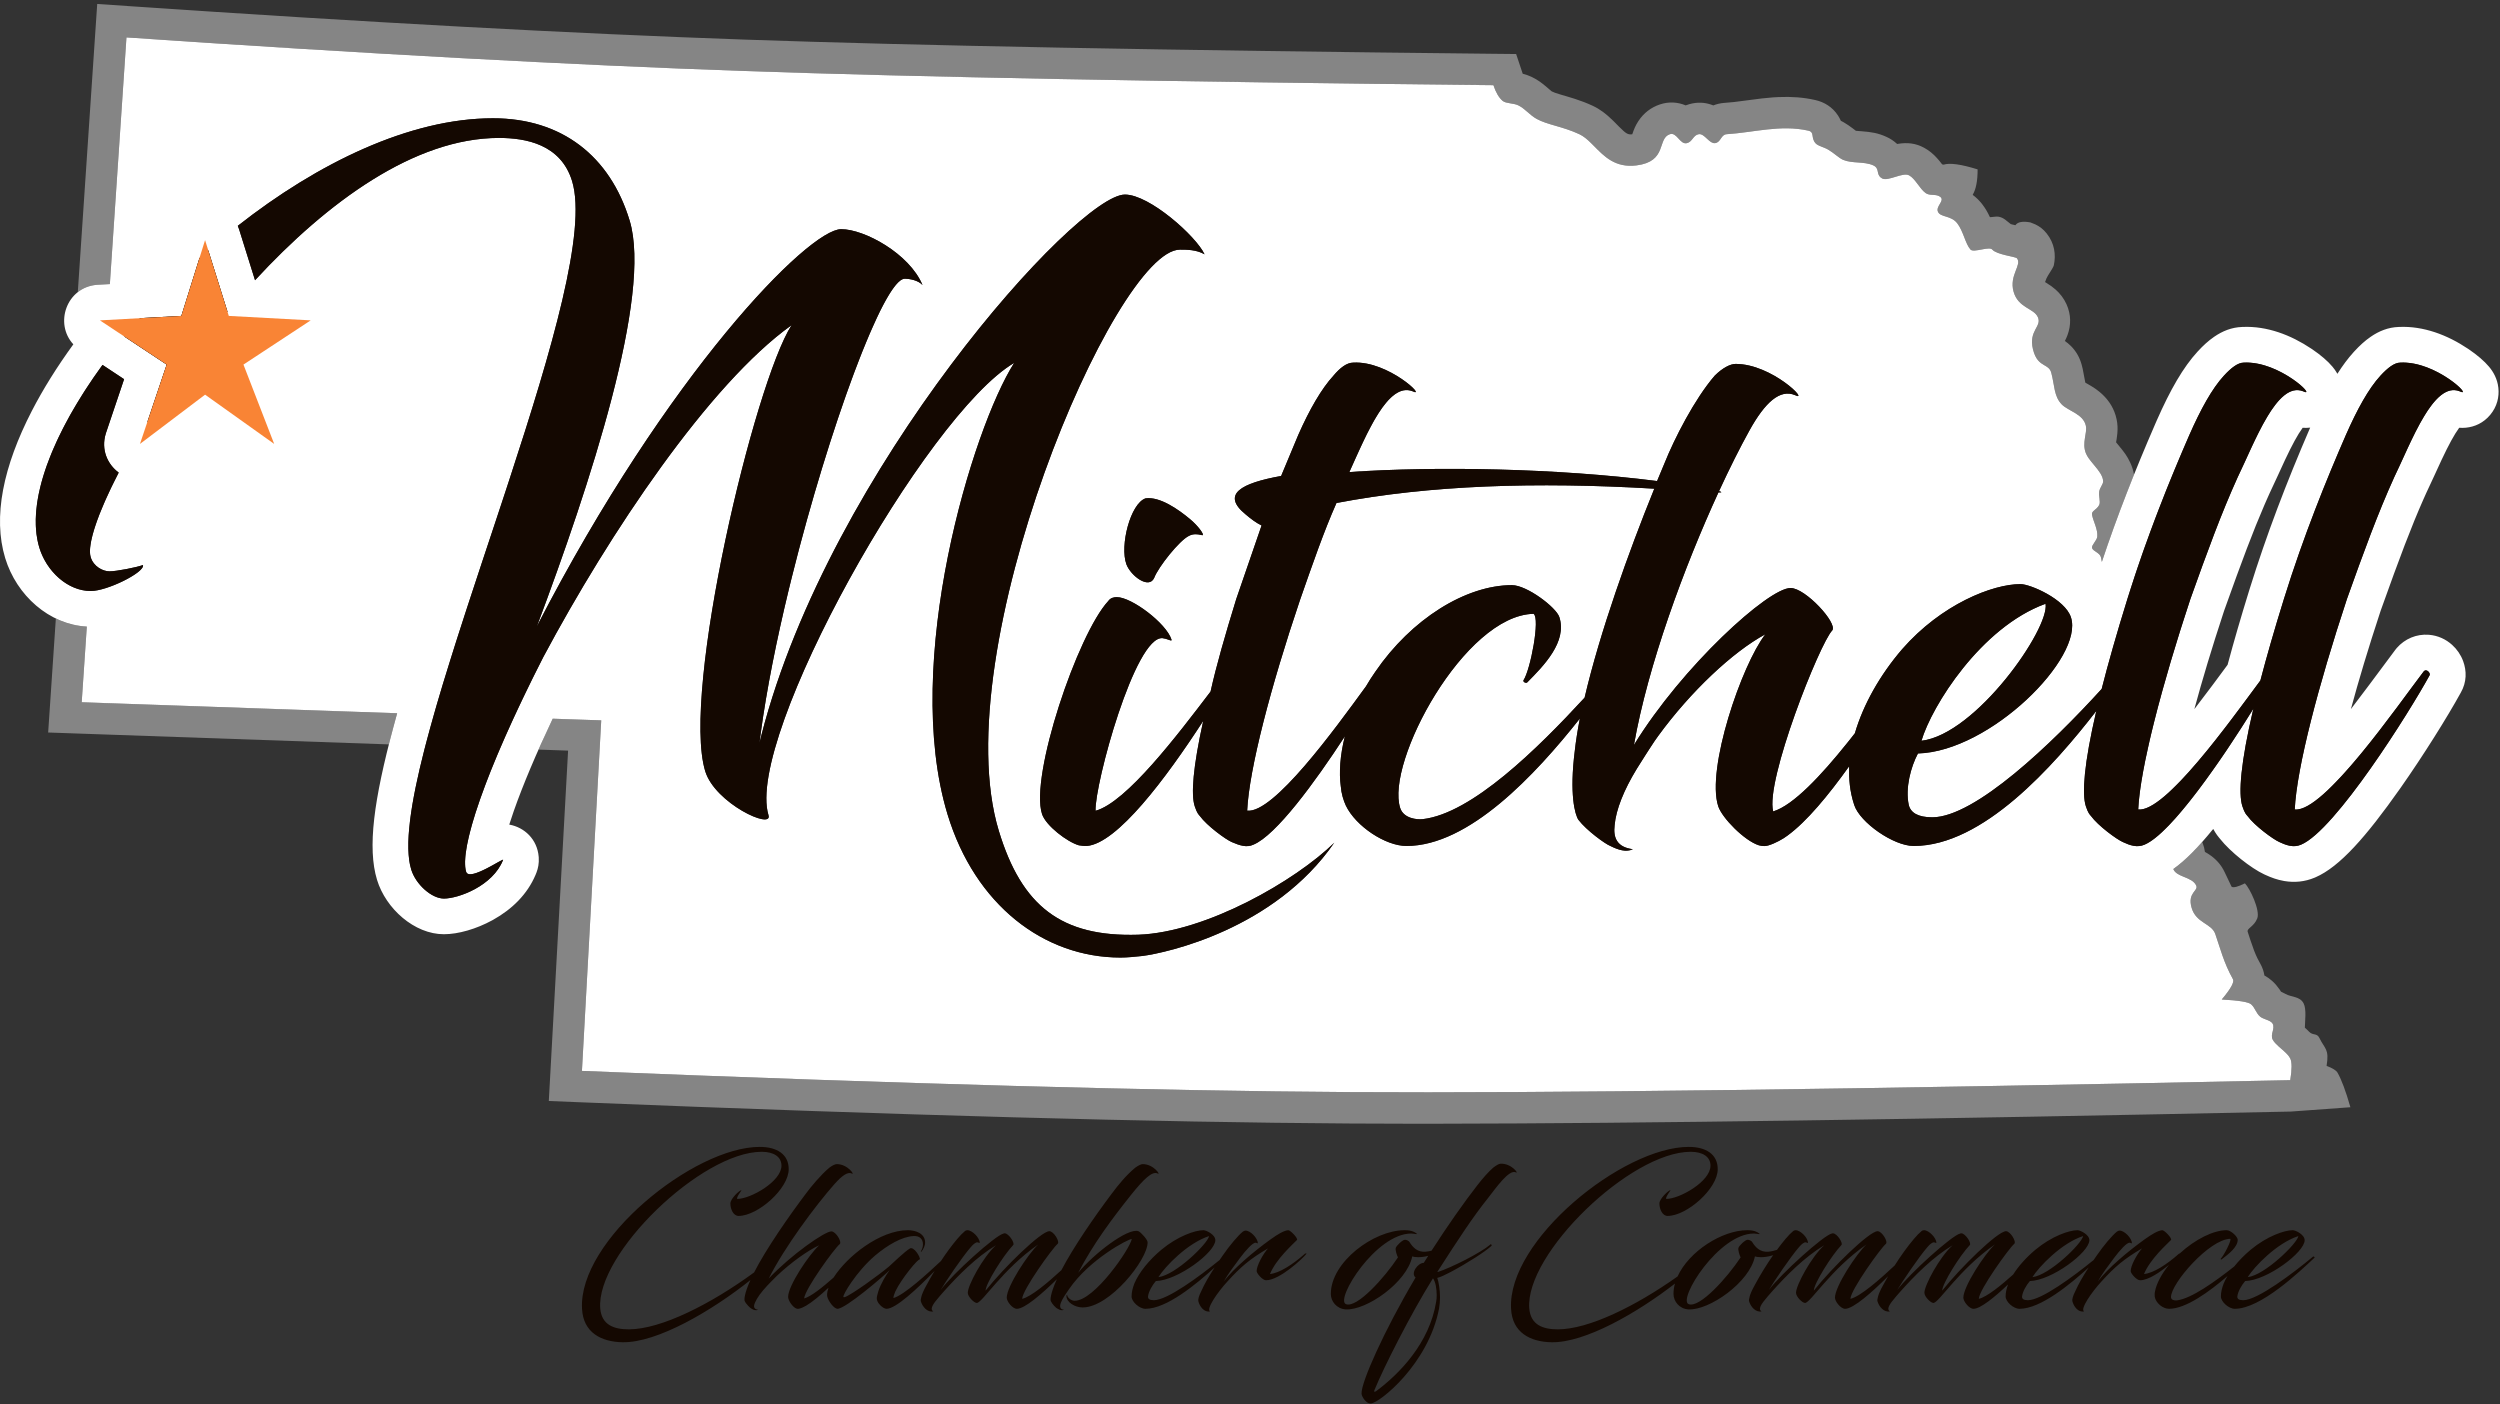
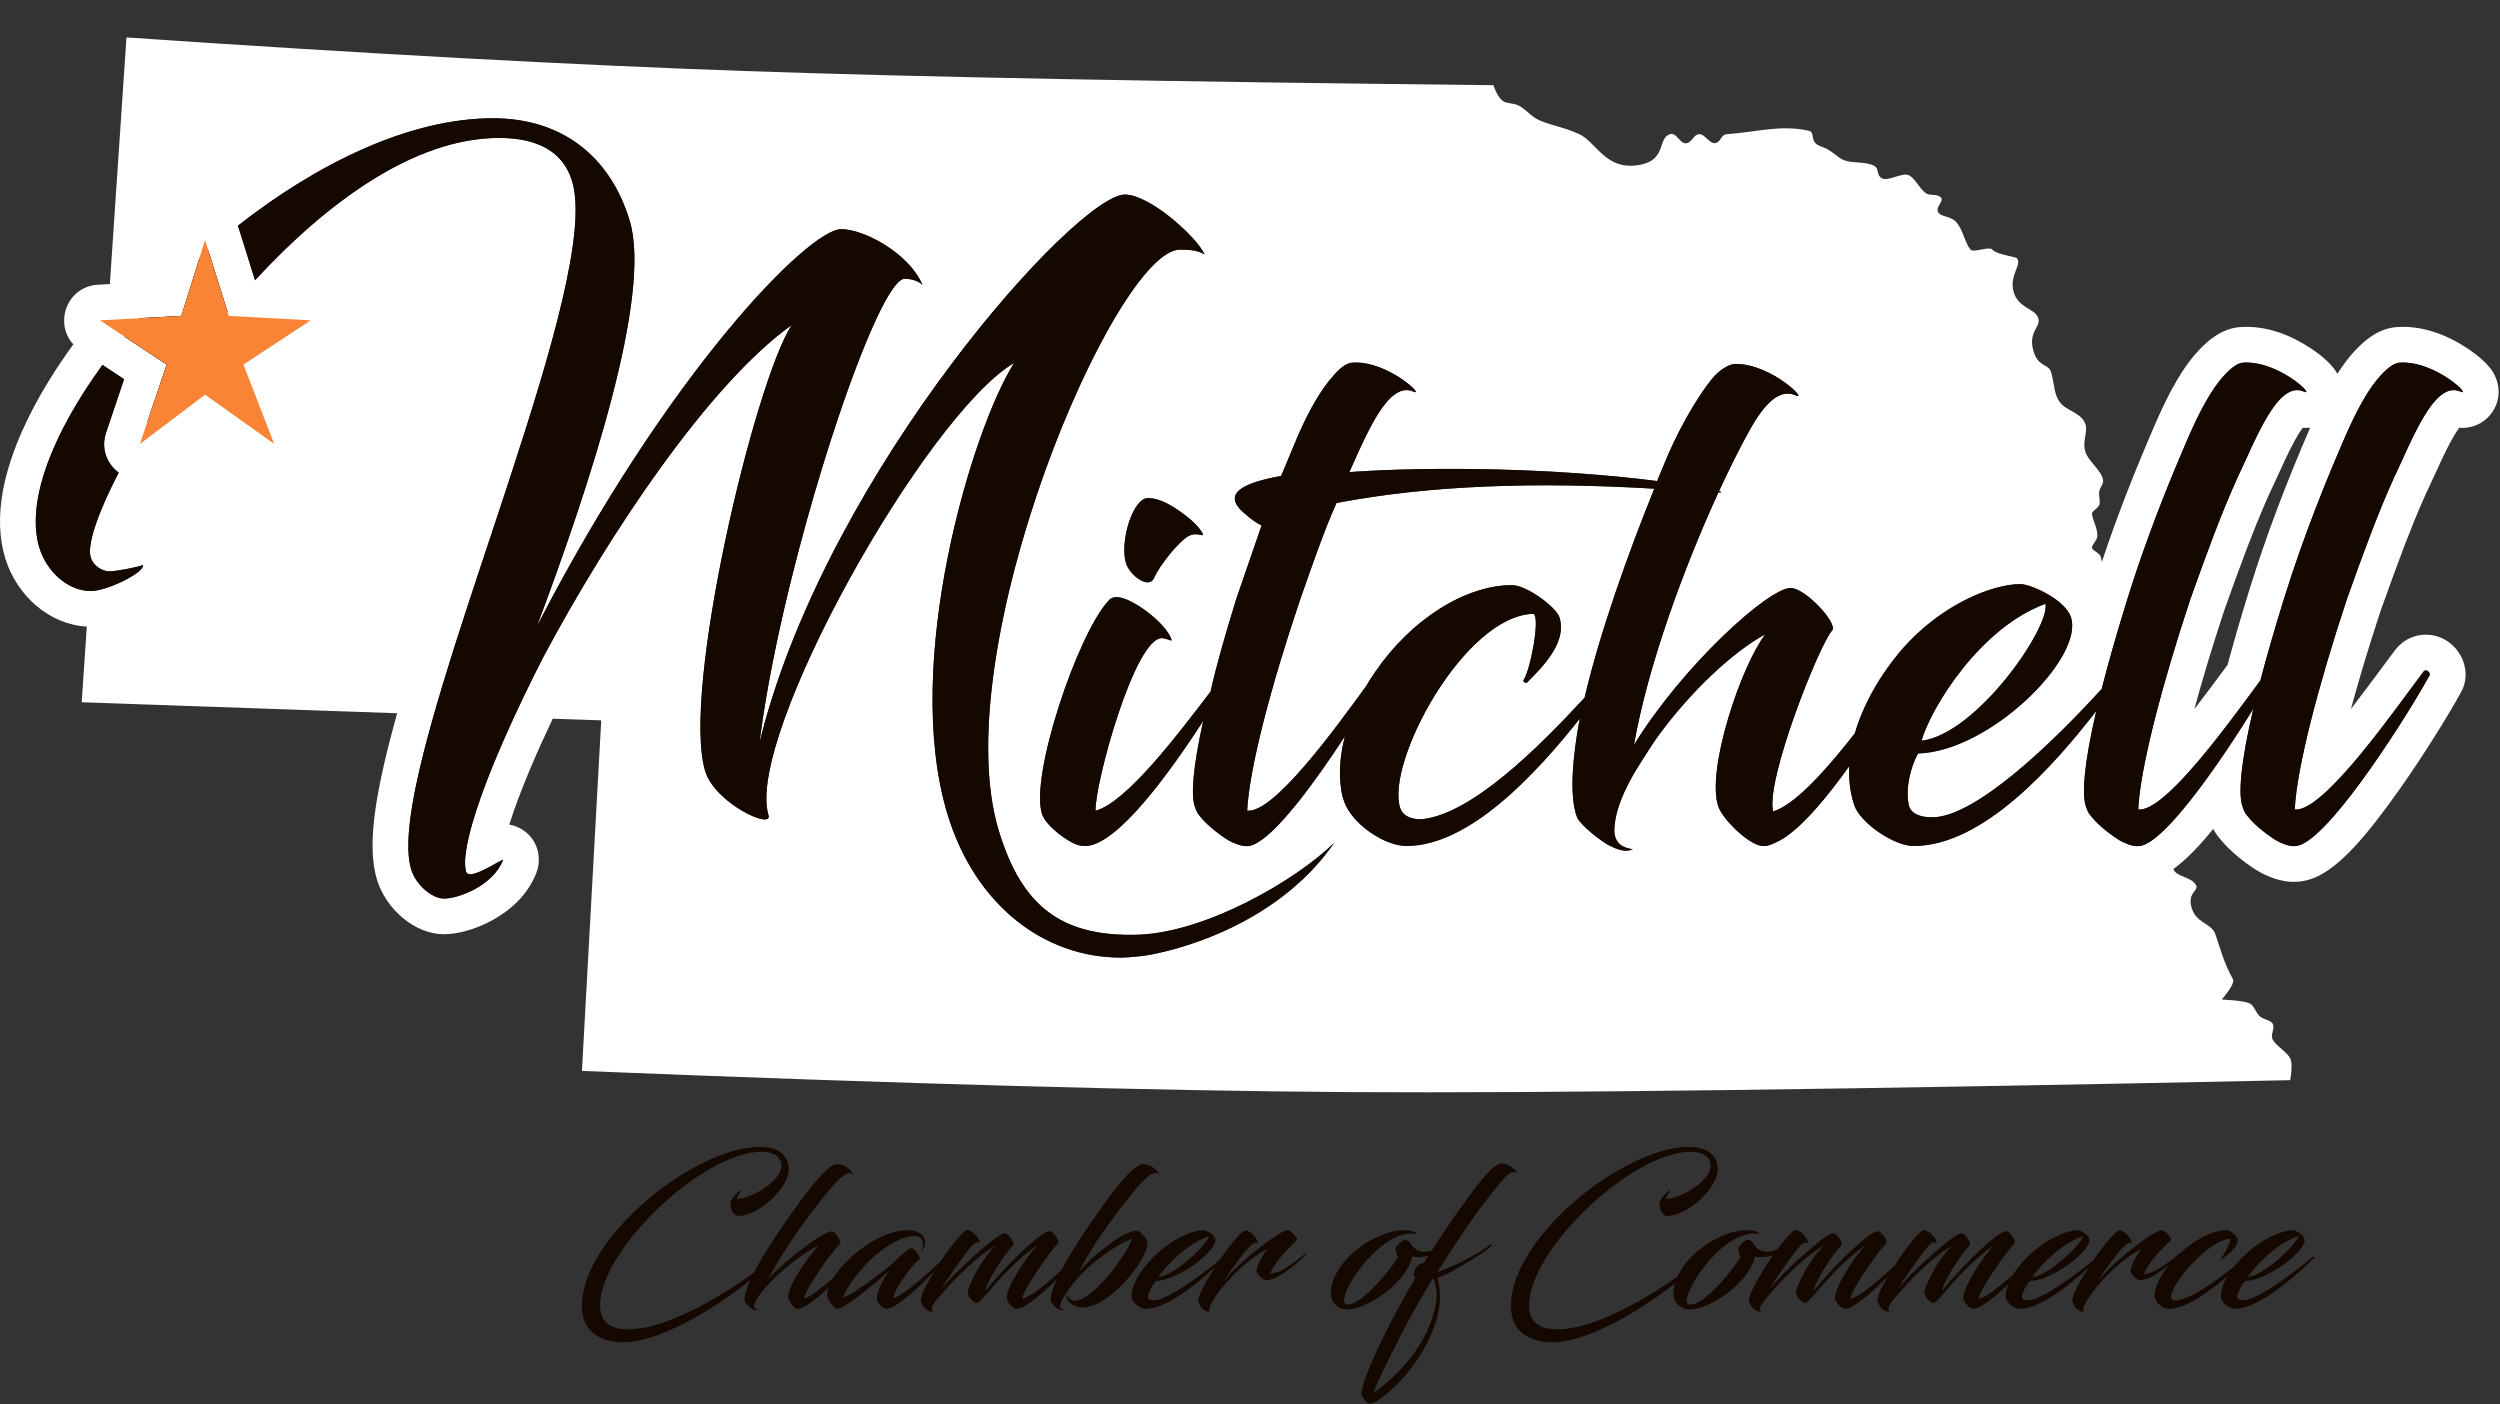
<svg xmlns="http://www.w3.org/2000/svg" width="178" height="100" viewBox="0 0 178 100">
  <rect x="0" y="0" width="178" height="100" fill="#333333" stroke="none" />
  <g fill="none" fill-rule="evenodd" transform="translate(0 .282)">
-     <path fill="#858585" fill-rule="nonzero" d="M39.353,50.889 L42.808,51.007 L41.434,75.967 C64.193,76.888 82.436,77.391 96.161,77.476 C109.887,77.562 132.188,77.279 163.066,76.626 C163.192,75.854 163.192,75.34 163.066,75.082 C162.979,74.905 162.814,74.734 162.628,74.566 L162.249,74.232 C162.064,74.066 161.899,73.901 161.815,73.734 C161.743,73.593 161.752,73.45 161.78,73.308 L161.846,73.023 C161.875,72.882 161.885,72.744 161.815,72.61 C161.739,72.465 161.545,72.385 161.348,72.31 L161.283,72.285 C161.152,72.235 161.026,72.183 160.938,72.113 C160.63,71.866 160.578,71.497 160.288,71.23 C160.107,71.063 159.406,70.947 158.188,70.882 C158.834,70.119 159.1,69.636 158.985,69.433 C158.327,68.264 158.07,67.192 157.726,66.212 C157.626,65.928 157.41,65.751 157.162,65.582 L156.907,65.413 C156.56,65.181 156.207,64.907 156.045,64.359 C155.722,63.262 156.549,63.156 156.369,62.765 C156.223,62.45 155.874,62.305 155.533,62.166 L155.457,62.135 C155.144,62.006 154.85,61.872 154.74,61.593 C155.392,61.129 156.067,60.486 156.795,59.666 C156.81,59.694 156.822,59.725 156.834,59.757 C156.911,59.96 156.96,60.157 156.987,60.351 L156.989,60.374 C157.067,60.416 157.138,60.458 157.212,60.504 L157.257,60.533 C157.742,60.847 158.141,61.266 158.401,61.829 C158.597,62.254 158.759,62.595 158.889,62.853 C159.017,62.942 159.333,62.862 159.837,62.612 C160.188,62.956 160.936,64.527 160.718,65.104 C160.5,65.682 159.957,65.823 160.034,66.057 C160.1,66.262 160.159,66.443 160.213,66.606 L160.242,66.693 C160.437,67.275 160.563,67.607 160.718,67.925 L160.743,67.976 C160.801,68.093 160.864,68.209 160.936,68.337 C161.086,68.604 161.177,68.875 161.221,69.144 L161.225,69.174 L161.25,69.187 C161.429,69.283 161.599,69.402 161.769,69.553 L161.805,69.586 C161.999,69.765 162.159,69.956 162.301,70.162 C162.337,70.214 162.367,70.261 162.397,70.309 L162.408,70.327 L162.426,70.335 C162.512,70.373 162.592,70.412 162.683,70.462 L162.722,70.484 C163.159,70.731 163.749,70.646 164.015,71.155 C164.235,71.577 164.111,72.435 164.106,72.871 L164.105,72.886 C164.179,72.952 164.24,73.009 164.299,73.066 L164.413,73.181 C164.683,73.459 164.962,73.259 165.135,73.611 C165.532,74.422 165.852,74.396 165.653,75.609 C166.079,75.769 166.338,75.929 166.429,76.088 C166.714,76.583 167.021,77.405 167.348,78.553 L163.113,78.861 C136.679,79.42 116.525,79.708 102.642,79.726 L100.017,79.726 C98.659,79.724 97.369,79.72 96.147,79.712 C82.392,79.626 64.126,79.122 41.343,78.201 L39.075,78.109 L39.2,75.844 L40.448,53.162 L38.342,53.089 C38.655,52.385 38.992,51.651 39.353,50.889 Z M3.976,43.756 C4.663,44.087 5.407,44.29 6.181,44.33 L5.817,49.718 L28.277,50.501 L28.241,50.635 C28.163,50.916 28.086,51.198 28.009,51.485 C27.896,51.908 27.788,52.319 27.687,52.719 L5.739,51.953 L3.429,51.872 L3.585,49.568 L3.976,43.756 Z M6.922,0 L9.157,0.153 C26.211,1.317 40.854,2.112 53.084,2.54 C65.32,2.967 83.079,3.303 106.354,3.548 L107.949,3.565 L108.418,4.969 L108.443,4.976 C108.644,5.026 108.831,5.091 109.034,5.185 L109.089,5.212 C109.493,5.409 109.777,5.618 110.154,5.944 C110.185,5.971 110.28,6.053 110.291,6.063 C110.371,6.132 110.418,6.172 110.456,6.201 C110.481,6.219 110.493,6.228 110.497,6.23 C110.589,6.282 110.772,6.349 111.139,6.458 C111.221,6.482 111.531,6.573 111.586,6.589 C111.788,6.648 111.953,6.699 112.121,6.753 C112.575,6.9 112.985,7.056 113.394,7.247 C113.934,7.498 114.351,7.823 114.83,8.289 C114.844,8.303 114.862,8.321 114.882,8.341 L114.927,8.385 L114.957,8.416 L114.988,8.447 C115.01,8.469 115.032,8.491 115.054,8.513 L115.086,8.545 C115.164,8.624 115.235,8.696 115.268,8.73 L115.287,8.748 C115.785,9.247 115.909,9.315 116.217,9.279 C116.345,8.903 116.449,8.655 116.642,8.357 L116.671,8.314 C117.029,7.776 117.544,7.366 118.193,7.151 C118.818,6.944 119.441,6.984 119.993,7.21 L120.023,7.222 L120.068,7.205 C120.201,7.155 120.34,7.114 120.485,7.085 L120.539,7.074 C121.064,6.978 121.544,7.045 121.975,7.22 L121.985,7.224 C122.223,7.129 122.478,7.068 122.746,7.046 L122.8,7.042 C123.225,7.015 123.585,6.973 124.421,6.859 C125.245,6.747 125.726,6.688 126.2,6.655 L126.277,6.649 C126.392,6.642 126.508,6.635 126.63,6.63 C127.552,6.59 128.401,6.649 129.243,6.839 C129.894,6.986 130.472,7.341 130.863,7.939 C130.94,8.057 131.004,8.175 131.057,8.294 L131.067,8.318 L131.093,8.331 C131.138,8.354 131.183,8.378 131.229,8.403 L131.296,8.441 C131.509,8.566 131.697,8.695 131.916,8.86 C131.93,8.871 132.041,8.956 132.129,9.023 L132.141,9.031 C132.203,9.038 132.278,9.044 132.402,9.053 L132.431,9.055 C132.473,9.058 132.493,9.06 132.517,9.061 C133.259,9.116 133.724,9.195 134.305,9.458 C134.582,9.582 134.832,9.746 135.049,9.945 L135.076,9.97 C135.093,9.967 135.107,9.965 135.121,9.962 L135.165,9.955 C135.783,9.859 136.375,9.902 136.992,10.236 C137.356,10.433 137.648,10.68 137.917,10.978 C138.044,11.117 138.133,11.227 138.27,11.408 L138.279,11.42 L138.317,11.427 L138.386,11.442 C138.823,11.301 139.63,11.413 140.806,11.778 C140.806,12.596 140.691,13.195 140.462,13.574 L140.466,13.602 C140.689,13.766 140.893,13.959 141.079,14.189 L141.119,14.239 C141.346,14.53 141.514,14.817 141.671,15.156 L141.681,15.178 L141.708,15.178 C141.843,15.182 142.135,15.117 142.277,15.144 L142.338,15.156 C142.683,15.228 142.862,15.444 143.164,15.671 C143.188,15.68 143.208,15.685 143.23,15.691 L143.253,15.697 C143.297,15.708 143.395,15.731 143.497,15.755 C143.653,15.52 144.008,15.452 144.562,15.553 C144.716,15.608 144.834,15.655 144.916,15.695 C145.209,15.838 145.469,16.018 145.727,16.344 C146.277,17.039 146.395,17.836 146.233,18.604 C146.192,18.8 145.777,19.351 145.706,19.544 C145.695,19.574 145.676,19.625 145.656,19.676 L145.643,19.71 C145.632,19.738 145.621,19.766 145.613,19.788 L145.608,19.801 C145.668,19.838 145.72,19.87 145.727,19.875 C145.973,20.027 146.16,20.159 146.361,20.337 C146.683,20.624 146.947,20.964 147.135,21.379 C147.467,22.115 147.466,22.871 147.208,23.571 C147.158,23.706 147.105,23.825 147.042,23.949 L147.018,23.997 C147.169,24.1 147.305,24.21 147.45,24.355 L147.489,24.395 C147.834,24.752 148.08,25.188 148.213,25.682 C148.236,25.769 148.256,25.844 148.273,25.919 L148.285,25.968 C148.327,26.151 148.362,26.341 148.424,26.694 C148.444,26.808 148.46,26.892 148.473,26.956 L148.507,26.981 L148.576,27.02 C148.614,27.041 148.65,27.062 148.674,27.075 L148.685,27.082 C149.094,27.316 149.393,27.518 149.701,27.81 C150.196,28.279 150.552,28.862 150.701,29.565 C150.776,29.915 150.785,30.243 150.754,30.586 C150.744,30.695 150.731,30.801 150.713,30.916 L150.704,30.977 L150.693,31.043 C150.69,31.06 150.688,31.072 150.684,31.099 C150.679,31.125 150.679,31.125 150.675,31.149 C150.673,31.165 150.67,31.18 150.668,31.193 L150.665,31.212 L150.672,31.22 C150.703,31.259 150.744,31.308 150.799,31.374 L150.818,31.397 C151.253,31.919 151.457,32.196 151.669,32.649 C151.798,32.925 151.893,33.213 151.942,33.516 C151.102,35.601 150.343,37.65 149.652,39.726 C149.631,39.618 149.61,39.51 149.589,39.403 C149.522,39.073 149.012,38.965 148.954,38.732 C148.904,38.532 149.3,38.211 149.327,37.923 C149.375,37.413 149.048,36.853 148.954,36.382 C148.893,36.078 149.266,36.048 149.461,35.677 C149.523,35.559 149.504,35.376 149.481,35.185 L149.472,35.112 C149.457,34.98 149.445,34.847 149.461,34.733 C149.508,34.413 149.75,34.22 149.743,33.977 C149.731,33.603 149.43,33.227 149.122,32.856 L149.03,32.745 C148.815,32.487 148.61,32.232 148.513,31.984 C148.22,31.239 148.625,30.556 148.513,30.03 C148.335,29.193 147.244,28.973 146.798,28.514 C146.231,27.93 146.29,27.147 146.052,26.263 C145.977,25.983 145.81,25.87 145.616,25.756 L145.582,25.736 L145.546,25.716 C145.259,25.548 144.929,25.337 144.746,24.581 C144.423,23.238 145.4,22.976 145.095,22.298 C144.804,21.654 143.696,21.654 143.367,20.484 C143.037,19.313 143.983,18.583 143.609,18.11 C143.511,17.985 142.172,17.86 141.846,17.485 C141.75,17.374 141.478,17.411 141.185,17.464 L141.112,17.478 C140.768,17.542 140.415,17.614 140.299,17.485 C139.929,17.071 139.794,16.178 139.354,15.614 C138.915,15.051 138.189,15.202 137.99,14.812 C137.789,14.417 138.487,14.017 138.159,13.744 C138.02,13.628 137.849,13.608 137.675,13.597 L137.6,13.592 C137.425,13.582 137.252,13.569 137.108,13.465 C136.676,13.154 136.377,12.445 135.926,12.201 C135.482,11.961 134.434,12.647 134.014,12.425 C133.822,12.324 133.76,12.19 133.724,12.051 L133.677,11.844 C133.64,11.708 133.578,11.582 133.384,11.495 C132.713,11.193 131.886,11.376 131.23,11.099 C130.938,10.975 130.578,10.611 130.168,10.372 C129.834,10.177 129.437,10.117 129.26,9.91 C128.913,9.503 129.22,9.127 128.749,9.02 C126.781,8.575 124.875,9.151 122.941,9.273 C122.735,9.286 122.633,9.426 122.533,9.571 L122.5,9.62 C122.405,9.757 122.302,9.888 122.109,9.91 C121.921,9.932 121.749,9.787 121.577,9.629 L121.526,9.582 C121.338,9.407 121.15,9.235 120.944,9.273 C120.543,9.347 120.507,9.813 120.106,9.91 C119.61,10.031 119.395,9.108 118.896,9.273 C117.97,9.58 118.74,11.215 116.515,11.495 C115.004,11.685 114.215,10.847 113.495,10.117 L113.269,9.892 C113.007,9.636 112.744,9.411 112.449,9.273 C111.252,8.716 110.163,8.606 109.402,8.179 C108.9,7.898 108.58,7.452 108.107,7.221 C107.758,7.051 107.226,7.097 106.993,6.903 C106.726,6.68 106.505,6.307 106.331,5.784 C83.039,5.539 65.264,5.202 53.006,4.774 C40.749,4.346 26.081,3.549 9.004,2.383 L7.822,19.945 L6.975,19.991 L6.902,19.996 C6.363,20.039 5.904,20.231 5.539,20.518 L6.771,2.233 L6.922,0 Z" />
-     <path fill="#FFF" fill-rule="nonzero" d="M9.004,2.383 C26.081,3.549 40.749,4.346 53.006,4.774 C65.264,5.202 83.039,5.539 106.331,5.784 C106.505,6.307 106.726,6.68 106.993,6.903 C107.226,7.097 107.758,7.051 108.107,7.221 C108.58,7.452 108.9,7.898 109.402,8.179 C110.163,8.606 111.252,8.716 112.449,9.273 C112.744,9.411 113.007,9.636 113.269,9.892 L113.495,10.117 C114.215,10.847 115.004,11.685 116.515,11.495 C118.74,11.215 117.97,9.58 118.896,9.273 C119.395,9.108 119.61,10.031 120.106,9.91 C120.507,9.813 120.543,9.347 120.944,9.273 C121.15,9.235 121.338,9.407 121.526,9.582 L121.577,9.629 C121.749,9.787 121.921,9.932 122.109,9.91 C122.302,9.888 122.405,9.757 122.5,9.62 L122.533,9.571 C122.633,9.426 122.735,9.286 122.941,9.273 C124.875,9.151 126.781,8.575 128.749,9.02 C129.22,9.127 128.913,9.503 129.26,9.91 C129.437,10.117 129.834,10.177 130.168,10.372 C130.578,10.611 130.938,10.975 131.23,11.099 C131.886,11.376 132.713,11.193 133.384,11.495 C133.578,11.582 133.64,11.708 133.677,11.844 L133.724,12.051 C133.76,12.19 133.822,12.324 134.014,12.425 C134.434,12.647 135.482,11.961 135.926,12.201 C136.377,12.445 136.676,13.154 137.108,13.465 C137.252,13.569 137.425,13.582 137.6,13.592 L137.675,13.597 C137.849,13.608 138.02,13.628 138.159,13.744 C138.487,14.017 137.789,14.417 137.99,14.812 C138.189,15.202 138.915,15.051 139.354,15.614 C139.794,16.178 139.929,17.071 140.299,17.485 C140.415,17.614 140.768,17.542 141.112,17.478 L141.185,17.464 C141.478,17.411 141.75,17.374 141.846,17.485 C142.172,17.86 143.511,17.985 143.609,18.11 C143.983,18.583 143.037,19.313 143.367,20.484 C143.696,21.654 144.804,21.654 145.095,22.298 C145.4,22.976 144.423,23.238 144.746,24.581 C144.929,25.337 145.259,25.548 145.546,25.716 L145.582,25.736 L145.616,25.756 C145.81,25.87 145.977,25.983 146.052,26.263 C146.29,27.147 146.231,27.93 146.798,28.514 C147.244,28.973 148.335,29.193 148.513,30.03 C148.625,30.556 148.22,31.239 148.513,31.984 C148.61,32.232 148.815,32.487 149.03,32.745 L149.122,32.856 C149.43,33.227 149.731,33.603 149.743,33.977 C149.75,34.22 149.508,34.413 149.461,34.733 C149.445,34.847 149.457,34.98 149.472,35.112 L149.481,35.185 C149.504,35.376 149.523,35.559 149.461,35.677 C149.266,36.048 148.893,36.078 148.954,36.382 C149.048,36.853 149.375,37.413 149.327,37.923 C149.3,38.211 148.904,38.532 148.954,38.732 C149.012,38.965 149.522,39.073 149.589,39.403 C149.61,39.51 149.631,39.618 149.652,39.726 C150.734,36.473 151.984,33.286 153.442,29.928 L153.558,29.661 C154.526,27.465 155.443,25.866 156.474,24.745 C156.863,24.322 157.24,23.977 157.645,23.699 C158.245,23.286 158.894,23.024 159.634,22.998 L159.668,22.997 L159.689,22.996 C161.4,22.923 163.096,23.557 164.581,24.553 L164.645,24.596 C165.228,24.993 165.738,25.425 166.074,25.829 C166.196,25.975 166.305,26.125 166.403,26.299 L166.421,26.334 C166.797,25.742 167.176,25.234 167.572,24.797 L167.619,24.745 C168.008,24.322 168.385,23.977 168.79,23.699 C169.39,23.286 170.039,23.024 170.779,22.998 L170.813,22.997 L170.834,22.996 C172.545,22.923 174.241,23.557 175.727,24.553 L175.79,24.596 C176.373,24.993 176.883,25.425 177.219,25.829 C177.378,26.019 177.513,26.215 177.633,26.463 C177.756,26.718 177.846,26.994 177.883,27.331 C177.953,27.978 177.794,28.67 177.3,29.26 C176.82,29.834 176.198,30.108 175.575,30.17 C175.415,30.185 175.266,30.187 175.124,30.176 L175.097,30.174 L175.083,30.193 C174.743,30.658 174.348,31.385 173.849,32.444 L173.818,32.51 C173.778,32.596 173.561,33.07 173.328,33.575 L173.29,33.657 L173.248,33.748 C173.06,34.156 172.873,34.559 172.772,34.77 L172.752,34.812 C172.704,34.919 172.656,35.027 172.608,35.135 L172.55,35.264 C171.68,37.234 170.88,39.342 169.535,43.111 L169.505,43.195 L169.451,43.359 C168.643,45.811 167.943,48.135 167.384,50.204 L167.416,50.163 C167.729,49.754 168.14,49.211 168.559,48.651 L168.66,48.516 L168.711,48.449 L168.848,48.266 L168.929,48.157 C169.76,47.046 170.528,46.009 170.549,45.981 C170.582,45.937 170.616,45.895 170.652,45.854 C171.219,45.203 172.054,44.845 172.932,44.914 C173.596,44.966 174.156,45.241 174.592,45.634 C174.936,45.944 175.21,46.339 175.374,46.785 C175.631,47.48 175.643,48.281 175.203,49.044 L175.187,49.071 C174.262,50.756 172.535,53.516 170.93,55.801 L170.873,55.882 C168.467,59.297 166.584,61.435 164.867,62.18 L164.826,62.197 L164.803,62.207 C164.103,62.502 163.376,62.568 162.66,62.45 L162.6,62.439 C162.136,62.356 161.739,62.215 161.288,62.007 L161.234,61.982 L161.203,61.968 C160.287,61.542 158.798,60.376 158.061,59.436 L158.05,59.422 L158.039,59.41 L158.024,59.391 L158.006,59.371 C157.902,59.247 157.805,59.114 157.712,58.963 C157.668,58.892 157.625,58.818 157.585,58.742 L157.536,58.793 C156.517,60.042 155.607,60.976 154.74,61.593 C154.85,61.872 155.144,62.006 155.457,62.135 L155.533,62.166 C155.874,62.305 156.223,62.45 156.369,62.765 C156.549,63.156 155.722,63.262 156.045,64.359 C156.369,65.455 157.46,65.455 157.726,66.212 C158.07,67.192 158.327,68.264 158.985,69.433 C159.1,69.636 158.834,70.119 158.188,70.882 C159.406,70.947 160.107,71.063 160.288,71.23 C160.578,71.497 160.63,71.866 160.938,72.113 C161.026,72.183 161.152,72.235 161.283,72.285 L161.348,72.31 C161.545,72.385 161.739,72.465 161.815,72.61 C162.001,72.967 161.624,73.359 161.815,73.734 C161.899,73.901 162.064,74.066 162.249,74.232 L162.628,74.566 C162.814,74.734 162.979,74.905 163.066,75.082 C163.192,75.34 163.192,75.854 163.066,76.626 C132.188,77.279 109.887,77.562 96.161,77.476 C82.436,77.391 64.193,76.888 41.434,75.967 L42.808,51.007 L39.353,50.889 C38.162,53.401 37.232,55.612 36.59,57.438 L36.561,57.523 C36.452,57.835 36.353,58.133 36.263,58.416 L36.259,58.429 L36.274,58.432 C37.325,58.623 38.256,59.463 38.356,60.733 L38.359,60.776 C38.385,61.186 38.316,61.531 38.197,61.845 C38.183,61.882 38.168,61.918 38.153,61.953 L38.13,62.01 C37.548,63.389 36.463,64.455 35.109,65.209 L35.044,65.245 C33.92,65.859 32.632,66.235 31.606,66.235 C29.508,66.235 27.47,64.42 26.844,62.361 C26.15,60.079 26.619,56.665 28.009,51.485 C28.086,51.198 28.163,50.916 28.241,50.635 L28.277,50.501 L5.817,49.718 L6.181,44.33 C3.502,44.19 1.177,42.109 0.37,39.455 C-0.523,36.518 0.234,32.916 2.269,28.971 C3.069,27.419 4.065,25.826 5.222,24.234 C3.854,22.758 4.733,20.17 6.902,19.996 L6.975,19.991 L7.822,19.945 L9.004,2.383 Z M35.101,8.139 C29.167,8.139 22.602,11.343 16.932,15.796 C16.967,15.88 16.999,15.967 17.028,16.057 L18.158,19.67 C23.306,14.095 29.53,9.539 35.526,9.539 C37.431,9.539 39.935,9.987 40.735,12.619 C41.801,16.123 39.279,24.663 36.311,33.732 L35.992,34.706 L35.67,35.682 L35.508,36.171 L35.096,37.415 L34.612,38.87 L34.291,39.838 C32.985,43.778 31.727,47.629 30.773,51.023 L30.895,50.593 C30.719,51.209 30.553,51.81 30.398,52.395 C30.371,52.498 30.344,52.6 30.317,52.702 C30.257,52.933 30.198,53.162 30.142,53.388 C30.058,53.721 29.978,54.048 29.903,54.369 C29.823,54.708 29.749,55.039 29.68,55.363 C29.651,55.496 29.623,55.629 29.596,55.76 C29.579,55.845 29.562,55.928 29.546,56.011 C29.529,56.097 29.512,56.182 29.496,56.267 C29.494,56.276 29.492,56.286 29.49,56.296 C29.453,56.489 29.419,56.678 29.387,56.863 C29.366,56.986 29.345,57.108 29.326,57.228 L29.354,57.056 C29.343,57.122 29.333,57.188 29.322,57.253 C29.289,57.461 29.259,57.664 29.232,57.862 C29.216,57.977 29.202,58.09 29.189,58.202 C29.156,58.477 29.13,58.742 29.11,58.997 C29.108,59.037 29.105,59.075 29.102,59.114 C29.098,59.178 29.094,59.242 29.091,59.304 C29.089,59.333 29.088,59.362 29.086,59.391 C29.083,59.45 29.081,59.508 29.079,59.566 C29.077,59.63 29.075,59.692 29.074,59.754 C29.072,59.902 29.072,60.045 29.076,60.183 C29.077,60.216 29.078,60.249 29.079,60.281 C29.084,60.406 29.091,60.527 29.101,60.644 C29.11,60.744 29.12,60.841 29.133,60.934 C29.138,60.977 29.144,61.019 29.151,61.06 C29.156,61.096 29.162,61.13 29.168,61.165 C29.174,61.196 29.18,61.227 29.186,61.257 C29.212,61.385 29.242,61.507 29.277,61.622 C29.6,62.686 30.73,63.695 31.606,63.695 C32.635,63.695 35.091,62.798 35.816,60.95 L35.821,60.934 L35.806,60.932 C35.649,60.961 34.307,61.853 33.602,61.956 L33.501,61.965 C33.342,61.97 33.228,61.92 33.189,61.79 C33.157,61.688 33.136,61.569 33.123,61.433 L33.129,61.488 C33.125,61.455 33.122,61.422 33.12,61.388 C33.112,61.287 33.11,61.178 33.112,61.06 C33.118,60.811 33.146,60.525 33.197,60.202 C33.215,60.09 33.235,59.974 33.258,59.853 C33.284,59.723 33.312,59.587 33.343,59.447 C33.384,59.267 33.43,59.078 33.481,58.881 C33.532,58.686 33.588,58.482 33.65,58.271 C33.716,58.044 33.788,57.806 33.867,57.56 C34.076,56.909 34.328,56.194 34.624,55.417 C34.691,55.243 34.759,55.066 34.83,54.886 C34.86,54.812 34.889,54.737 34.919,54.662 C34.973,54.525 35.029,54.387 35.086,54.246 C35.182,54.012 35.281,53.773 35.383,53.529 C35.468,53.326 35.556,53.119 35.646,52.909 C35.764,52.635 35.887,52.355 36.013,52.07 C36.129,51.808 36.248,51.544 36.37,51.275 C37.035,49.814 37.804,48.221 38.682,46.501 C43.37,37.709 50.482,27.068 56.36,22.868 C53.708,27.012 48.491,48.965 50.21,54.622 C50.908,56.918 55.039,58.822 54.716,57.758 C53.03,52.214 65.92,29.252 72.209,25.556 C69.246,30.204 64.179,46.893 67.465,57.702 C69.423,64.143 74.322,67.895 79.778,67.895 C80.293,67.895 80.791,67.839 81.34,67.783 C83.074,67.559 90.748,65.879 95.001,59.718 C92.266,62.406 85.874,66.103 81.035,66.271 C75.578,66.439 72.752,64.255 71.117,58.878 C67.218,46.053 79.383,17.491 84.016,17.491 C84.479,17.491 85.2,17.491 85.766,17.827 C85.168,16.539 81.846,13.571 80.096,13.571 C76.682,13.571 59.111,33.057 54.22,52.031 L54.075,52.605 L54.167,51.899 C54.585,48.801 55.295,45.271 56.158,41.708 L56.376,40.822 C56.508,40.291 56.644,39.759 56.782,39.229 L56.991,38.434 C59.596,28.655 63.044,19.563 64.416,19.563 C64.776,19.563 65.376,19.675 65.684,20.012 C64.746,17.771 61.541,16.035 59.894,16.035 C57.578,16.035 47.55,26.228 38.224,44.317 C42.005,34.236 46.447,20.74 44.83,15.419 C43.434,10.827 39.991,8.139 35.101,8.139 Z M153.738,59.141 C153.794,59.092 153.85,59.042 153.907,58.989 L153.7,59.174 C153.781,59.104 153.864,59.029 153.948,58.951 C154.002,58.9 154.057,58.848 154.112,58.794 C154.138,58.769 154.164,58.744 154.19,58.718 C154.403,58.506 154.624,58.272 154.851,58.019 C154.885,57.98 154.92,57.941 154.956,57.901 C154.999,57.851 155.043,57.802 155.086,57.752 C155.133,57.698 155.181,57.642 155.228,57.586 C155.534,57.227 155.847,56.841 156.162,56.436 C156.461,56.052 156.761,55.65 157.061,55.239 C157.308,54.901 157.553,54.556 157.796,54.209 C157.839,54.147 157.882,54.086 157.925,54.024 C158.032,53.869 158.139,53.715 158.245,53.56 C158.306,53.47 158.368,53.379 158.429,53.29 C158.583,53.062 158.735,52.834 158.885,52.608 C159.135,52.231 159.378,51.858 159.611,51.494 C159.718,51.328 159.823,51.163 159.926,51.001 C160.033,50.832 160.137,50.665 160.239,50.501 L160.439,50.18 C159.536,54.02 159.363,56.221 159.657,57.121 C159.824,57.632 159.946,57.724 160.023,57.817 C160.527,58.513 161.863,59.487 162.293,59.672 C162.606,59.82 162.932,59.949 163.263,59.963 L163.405,59.962 C163.547,59.953 163.69,59.921 163.834,59.858 C166.275,58.837 171.567,50.396 172.986,47.799 C173.05,47.703 172.923,47.495 172.772,47.454 L172.721,47.446 C172.67,47.446 172.618,47.467 172.571,47.521 C170.733,49.929 165.846,57.011 163.638,57.346 L163.509,57.358 L163.386,57.353 C163.527,54.385 165.073,48.495 167.099,42.373 C168.306,38.987 169.309,36.25 170.465,33.699 C170.586,33.452 170.709,33.186 170.837,32.909 C170.965,32.631 171.096,32.342 171.23,32.048 C171.253,32 171.275,31.952 171.297,31.904 L171.445,31.582 L171.638,31.173 C172.513,29.336 173.516,27.575 174.626,27.496 L174.75,27.494 C174.874,27.5 175,27.527 175.127,27.577 C175.224,27.625 175.288,27.645 175.323,27.641 L175.344,27.635 C175.529,27.507 173.393,25.628 171.255,25.535 L171.077,25.531 L170.9,25.537 C170.483,25.537 170.003,25.908 169.491,26.464 C168.638,27.392 167.827,28.876 167.03,30.685 C165.655,33.839 164.012,37.874 162.613,42.373 C161.932,44.565 161.379,46.491 160.94,48.168 C160.745,48.43 160.532,48.72 160.303,49.03 C160.226,49.134 160.147,49.241 160.067,49.349 C159.882,49.599 159.688,49.86 159.488,50.129 C159.193,50.523 158.881,50.938 158.56,51.358 C158.308,51.687 158.051,52.019 157.79,52.349 C157.627,52.556 157.462,52.762 157.297,52.967 C157.24,53.037 157.184,53.106 157.127,53.176 C156.685,53.718 156.239,54.243 155.803,54.728 C155.518,55.044 155.236,55.344 154.962,55.619 C154.782,55.8 154.605,55.97 154.433,56.128 C154.238,56.306 154.049,56.469 153.865,56.613 L153.992,56.511 C153.925,56.567 153.858,56.62 153.791,56.671 C153.184,57.138 152.651,57.399 152.241,57.353 C152.298,56.15 152.586,54.466 153.044,52.482 L153.051,52.447 L153.058,52.42 C153.125,52.13 153.196,51.833 153.27,51.531 C153.49,50.635 153.74,49.687 154.014,48.703 L153.882,49.181 C153.931,49.001 153.982,48.819 154.033,48.637 C154.197,48.049 154.37,47.449 154.551,46.838 C154.588,46.713 154.625,46.588 154.663,46.462 C154.781,46.07 154.901,45.674 155.025,45.274 C155.119,44.969 155.216,44.66 155.314,44.351 L155.471,43.856 C155.492,43.79 155.513,43.723 155.535,43.657 C155.672,43.23 155.812,42.802 155.954,42.373 C157.161,38.987 158.164,36.25 159.32,33.699 L159.339,33.66 C159.61,33.1 159.9,32.45 160.206,31.786 L160.396,31.377 C161.293,29.469 162.329,27.578 163.481,27.496 L163.605,27.494 C163.729,27.5 163.855,27.527 163.981,27.577 C164.079,27.625 164.143,27.645 164.178,27.641 L164.199,27.635 C164.384,27.507 162.248,25.628 160.11,25.535 L159.932,25.531 C159.873,25.532 159.814,25.533 159.755,25.537 C159.338,25.537 158.858,25.908 158.346,26.464 C157.493,27.392 156.682,28.876 155.885,30.685 C155.796,30.89 155.705,31.099 155.613,31.311 C155.452,31.686 155.287,32.072 155.12,32.469 C154.964,32.841 154.806,33.221 154.646,33.611 C154.551,33.842 154.456,34.076 154.361,34.312 C154.296,34.471 154.232,34.632 154.167,34.795 C153.683,36.011 153.192,37.301 152.711,38.651 C152.695,38.694 152.68,38.737 152.665,38.78 C152.348,39.674 152.035,40.594 151.733,41.536 L151.703,41.627 L151.468,42.373 C150.704,44.833 150.101,46.956 149.639,48.771 C146.102,52.658 140.625,57.91 137.578,57.91 C136.561,57.91 136.038,57.585 135.903,57.029 C135.648,55.823 136.043,54.339 136.557,53.365 C141.691,53.225 148.391,46.547 147.452,43.671 C147.028,42.373 144.553,41.306 143.859,41.306 C141.871,41.306 138.224,42.744 135.43,45.944 C133.851,47.782 132.667,49.88 132.067,51.927 C131.968,52.054 131.868,52.182 131.768,52.309 L131.647,52.461 L131.526,52.612 C129.683,54.912 127.686,57.059 126.25,57.492 C125.678,55.313 129.56,45.526 130.459,44.599 C130.848,44.089 128.55,41.584 127.487,41.584 C125.914,41.584 119.777,47.15 116.336,52.762 C117.331,47.088 119.917,40.075 122.354,34.776 C122.643,34.79 122.593,34.746 122.395,34.686 C123.151,33.047 123.891,31.575 124.564,30.36 C125.67,28.366 126.74,27.392 127.816,27.856 C128.861,28.366 126.165,25.629 123.575,25.629 C123.205,25.629 122.648,25.908 122.09,26.464 C120.646,28.134 119.211,30.963 118.523,32.679 C118.347,33.093 118.168,33.523 117.985,33.968 C110.846,33.057 102.268,32.905 96.074,33.328 C96.28,32.872 96.494,32.389 96.715,31.904 L96.906,31.488 C97.97,29.204 99.202,27.031 100.579,27.577 C101.624,28.088 98.85,25.397 96.352,25.537 C95.89,25.537 95.41,25.908 94.944,26.464 C94.091,27.392 93.234,28.876 92.437,30.685 L91.217,33.607 C88.377,34.117 86.924,34.905 88.688,36.343 C89.071,36.668 89.439,36.946 89.824,37.132 L88.019,42.373 C87.233,44.923 86.604,47.103 86.192,48.958 C83.861,52.02 80.21,56.843 78.002,57.446 C77.936,55.544 80.82,44.97 82.777,45.155 C82.926,45.173 83.063,45.219 83.172,45.257 L83.209,45.271 C83.359,45.324 83.443,45.353 83.408,45.248 C83.03,44.089 80.575,42.233 79.511,42.233 C79.326,42.233 79.064,42.28 78.908,42.512 C76.721,44.877 73.315,54.988 74.193,57.678 C74.465,58.513 76,59.672 76.815,59.904 C77.062,59.951 77.2,59.951 77.385,59.951 C79.545,59.765 82.994,55.173 85.67,51.046 C84.942,54.339 84.791,56.287 85.064,57.121 C85.23,57.632 85.353,57.724 85.429,57.817 C85.934,58.513 87.269,59.487 87.7,59.672 C88.238,59.904 88.761,60.09 89.24,59.858 C90.851,59.197 93.618,55.425 95.754,52.143 C95.408,53.51 95.334,54.747 95.462,55.684 C95.505,56.24 95.656,56.704 95.824,57.075 C96.539,58.559 98.658,59.951 100.138,59.951 C104.588,59.951 109.31,54.895 112.487,50.875 C112.327,51.69 112.204,52.463 112.125,53.179 C111.737,56.24 112.129,57.724 112.389,58.095 C112.955,58.837 114.29,59.811 114.659,59.951 C115.212,60.229 115.781,60.414 116.261,60.182 C115.152,60.043 114.847,59.394 114.961,58.466 C115.06,57.353 115.623,55.962 116.526,54.478 L116.546,54.445 C116.612,54.34 116.83,53.992 117.085,53.591 L117.121,53.535 L117.193,53.422 L117.229,53.365 C117.242,53.346 117.254,53.327 117.266,53.308 L117.377,53.135 L117.414,53.078 C117.536,52.889 117.657,52.705 117.763,52.546 L117.816,52.466 C117.92,52.312 118.008,52.187 118.067,52.112 C120.367,48.958 123.374,46.129 125.694,44.877 C124.001,47.057 121.475,54.478 122.337,57.121 C122.61,57.956 124.203,59.579 125.234,59.904 C125.547,59.986 125.716,59.959 125.869,59.92 L125.908,59.91 C125.915,59.908 125.921,59.906 125.928,59.904 C126.391,59.765 126.979,59.44 127.273,59.208 C128.63,58.22 130.177,56.35 131.658,54.279 C131.639,55.18 131.693,56.03 132.019,57.029 C132.427,58.281 134.822,59.951 136.256,59.951 C141.182,59.951 146.212,54.267 149.257,50.337 C148.386,54.08 148.222,56.234 148.512,57.121 C148.679,57.632 148.801,57.724 148.878,57.817 C149.382,58.513 150.718,59.487 151.148,59.672 C151.64,59.904 152.163,60.09 152.689,59.858 C152.975,59.738 153.301,59.516 153.656,59.213 L153.7,59.174 Z M95.156,35.532 C101.767,34.264 109.348,34.011 117.787,34.512 L117.76,34.58 C115.963,39.012 113.92,44.702 112.823,49.392 C109.481,53.019 104.795,57.645 101.293,58.042 C100.892,58.088 99.937,57.995 99.695,57.253 C98.636,54.004 104.277,43.515 109.193,43.422 C109.669,43.747 108.969,47.413 108.471,48.156 C108.424,48.295 108.686,48.388 108.748,48.295 C109.895,47.135 111.6,45.418 111.025,43.654 C110.798,42.958 108.712,41.38 107.649,41.38 C104.367,41.38 100.485,43.793 97.919,47.553 C97.679,47.895 97.459,48.241 97.257,48.587 C95.013,51.668 90.678,57.645 88.799,57.438 C88.94,54.468 90.486,48.574 92.557,42.447 C93.466,39.848 94.25,37.574 95.156,35.532 Z M145.644,42.706 C145.943,44.472 140.696,51.998 136.807,52.462 C137.534,50 141.036,44.379 145.644,42.706 Z M164.485,30.164 L164.472,30.165 L164.43,30.17 C164.27,30.185 164.121,30.187 163.979,30.176 L163.952,30.174 L163.938,30.193 C163.598,30.658 163.203,31.385 162.704,32.444 L162.673,32.51 C162.632,32.596 162.416,33.07 162.183,33.575 L162.145,33.657 L162.103,33.748 C161.915,34.156 161.728,34.559 161.627,34.77 L161.607,34.812 C161.559,34.919 161.511,35.027 161.463,35.135 L161.405,35.264 C161.361,35.364 161.317,35.464 161.274,35.564 L161.221,35.685 C160.419,37.54 159.64,39.609 158.39,43.111 L158.36,43.195 L158.306,43.359 C157.498,45.811 156.798,48.135 156.239,50.204 L156.281,50.152 C156.666,49.653 157.065,49.126 157.507,48.533 L157.581,48.434 C157.705,48.267 157.933,47.959 158.166,47.644 L158.229,47.559 C158.356,47.387 158.482,47.217 158.59,47.071 L158.606,47.049 L158.633,46.947 C159.052,45.386 159.551,43.667 160.13,41.795 L160.185,41.619 C161.378,37.783 162.784,34.101 164.471,30.195 L164.485,30.164 Z M3.566,40.2 L3.655,40.312 C3.664,40.324 3.672,40.334 3.681,40.344 C3.76,40.44 3.843,40.533 3.929,40.622 C3.943,40.636 3.957,40.65 3.971,40.664 C4.007,40.7 4.043,40.735 4.08,40.77 C4.086,40.775 4.092,40.781 4.098,40.787 C4.136,40.823 4.175,40.857 4.214,40.891 C4.232,40.907 4.251,40.922 4.269,40.938 C4.303,40.966 4.337,40.994 4.372,41.021 C4.401,41.044 4.431,41.067 4.461,41.089 C4.487,41.108 4.513,41.127 4.539,41.145 C4.548,41.151 4.556,41.157 4.565,41.164 C4.612,41.196 4.66,41.228 4.708,41.258 C4.72,41.266 4.732,41.273 4.743,41.28 C4.789,41.308 4.835,41.335 4.881,41.362 C4.889,41.366 4.896,41.37 4.904,41.374 C4.946,41.398 4.988,41.42 5.031,41.442 C5.057,41.454 5.082,41.467 5.107,41.479 C5.142,41.495 5.178,41.512 5.214,41.527 C5.241,41.539 5.269,41.551 5.296,41.562 C5.321,41.572 5.345,41.581 5.37,41.59 C5.407,41.605 5.444,41.618 5.482,41.631 C5.51,41.64 5.537,41.649 5.565,41.658 C5.596,41.667 5.627,41.676 5.657,41.685 C5.69,41.694 5.722,41.702 5.755,41.71 C5.783,41.717 5.811,41.723 5.839,41.73 C5.872,41.737 5.905,41.743 5.938,41.749 C5.967,41.754 5.997,41.759 6.027,41.764 C6.061,41.769 6.094,41.773 6.127,41.777 C6.158,41.781 6.189,41.784 6.221,41.787 L6.279,41.791 L6.31,41.793 C6.324,41.793 6.338,41.794 6.351,41.795 L6.351,41.792 L6.468,41.797 C7.611,41.797 10.149,40.544 10.185,40.004 L10.179,39.949 C9.715,40.117 8.307,40.397 7.793,40.397 C7.329,40.397 6.661,40.061 6.457,39.389 C6.453,39.376 6.449,39.363 6.445,39.349 L6.457,39.389 C6.431,39.303 6.415,39.205 6.408,39.093 L6.415,39.173 C6.41,39.133 6.407,39.09 6.406,39.046 L6.408,39.093 C6.406,39.056 6.405,39.018 6.405,38.978 L6.406,39.046 C6.404,38.991 6.404,38.933 6.407,38.872 C6.409,38.817 6.413,38.76 6.419,38.701 C6.421,38.68 6.423,38.659 6.426,38.638 C6.454,38.392 6.51,38.109 6.594,37.793 C6.892,36.672 7.532,35.141 8.451,33.367 C7.649,32.774 7.18,31.73 7.532,30.586 L7.555,30.515 L8.835,26.716 L7.429,25.785 L7.3,25.699 L7.148,25.909 C6.836,26.343 6.537,26.777 6.252,27.21 C6.113,27.42 5.978,27.63 5.845,27.84 C5.634,28.176 5.432,28.51 5.239,28.842 C5.171,28.959 5.104,29.075 5.038,29.192 C4.894,29.449 4.754,29.705 4.621,29.959 C4.316,30.538 4.042,31.111 3.8,31.673 C3.707,31.89 3.618,32.105 3.535,32.319 C3.377,32.721 3.237,33.118 3.116,33.508 C3.029,33.784 2.953,34.056 2.886,34.325 C2.474,35.97 2.423,37.465 2.803,38.717 C2.849,38.867 2.903,39.015 2.964,39.16 C3.062,39.393 3.178,39.617 3.311,39.831 C3.321,39.846 3.331,39.862 3.341,39.878 C3.402,39.973 3.466,40.066 3.533,40.156 L3.548,40.175 C3.554,40.184 3.56,40.192 3.566,40.2 Z M81.747,35.186 L81.565,35.2 C80.487,35.568 79.716,38.562 80.2,39.898 C80.517,40.727 81.803,41.694 82.177,40.865 C82.473,40.082 83.976,38.194 84.654,37.871 C84.973,37.701 85.291,37.757 85.472,37.798 L85.503,37.805 C85.551,37.816 85.587,37.825 85.607,37.825 C85.792,37.825 85.289,37.134 84.723,36.674 C83.897,35.983 82.581,35.062 81.565,35.2 Z M14.827,17.541 C14.616,17.725 14.406,17.911 14.199,18.099 L12.912,22.211 L9.973,22.372 C9.59,22.807 9.218,23.245 8.859,23.684 L11.868,25.676 L10.469,29.83 C12.035,27.296 13.984,24.543 16.194,21.905 Z" />
+     <path fill="#FFF" fill-rule="nonzero" d="M9.004,2.383 C26.081,3.549 40.749,4.346 53.006,4.774 C65.264,5.202 83.039,5.539 106.331,5.784 C106.505,6.307 106.726,6.68 106.993,6.903 C107.226,7.097 107.758,7.051 108.107,7.221 C108.58,7.452 108.9,7.898 109.402,8.179 C110.163,8.606 111.252,8.716 112.449,9.273 C112.744,9.411 113.007,9.636 113.269,9.892 L113.495,10.117 C114.215,10.847 115.004,11.685 116.515,11.495 C118.74,11.215 117.97,9.58 118.896,9.273 C119.395,9.108 119.61,10.031 120.106,9.91 C120.507,9.813 120.543,9.347 120.944,9.273 C121.15,9.235 121.338,9.407 121.526,9.582 L121.577,9.629 C121.749,9.787 121.921,9.932 122.109,9.91 C122.302,9.888 122.405,9.757 122.5,9.62 L122.533,9.571 C122.633,9.426 122.735,9.286 122.941,9.273 C124.875,9.151 126.781,8.575 128.749,9.02 C129.22,9.127 128.913,9.503 129.26,9.91 C129.437,10.117 129.834,10.177 130.168,10.372 C130.578,10.611 130.938,10.975 131.23,11.099 C131.886,11.376 132.713,11.193 133.384,11.495 C133.578,11.582 133.64,11.708 133.677,11.844 L133.724,12.051 C133.76,12.19 133.822,12.324 134.014,12.425 C134.434,12.647 135.482,11.961 135.926,12.201 C136.377,12.445 136.676,13.154 137.108,13.465 C137.252,13.569 137.425,13.582 137.6,13.592 L137.675,13.597 C137.849,13.608 138.02,13.628 138.159,13.744 C138.487,14.017 137.789,14.417 137.99,14.812 C138.189,15.202 138.915,15.051 139.354,15.614 C139.794,16.178 139.929,17.071 140.299,17.485 C140.415,17.614 140.768,17.542 141.112,17.478 L141.185,17.464 C141.478,17.411 141.75,17.374 141.846,17.485 C142.172,17.86 143.511,17.985 143.609,18.11 C143.983,18.583 143.037,19.313 143.367,20.484 C143.696,21.654 144.804,21.654 145.095,22.298 C145.4,22.976 144.423,23.238 144.746,24.581 C144.929,25.337 145.259,25.548 145.546,25.716 L145.582,25.736 L145.616,25.756 C145.81,25.87 145.977,25.983 146.052,26.263 C146.29,27.147 146.231,27.93 146.798,28.514 C147.244,28.973 148.335,29.193 148.513,30.03 C148.625,30.556 148.22,31.239 148.513,31.984 C148.61,32.232 148.815,32.487 149.03,32.745 L149.122,32.856 C149.43,33.227 149.731,33.603 149.743,33.977 C149.75,34.22 149.508,34.413 149.461,34.733 C149.445,34.847 149.457,34.98 149.472,35.112 L149.481,35.185 C149.504,35.376 149.523,35.559 149.461,35.677 C149.266,36.048 148.893,36.078 148.954,36.382 C149.048,36.853 149.375,37.413 149.327,37.923 C149.3,38.211 148.904,38.532 148.954,38.732 C149.012,38.965 149.522,39.073 149.589,39.403 C149.61,39.51 149.631,39.618 149.652,39.726 C150.734,36.473 151.984,33.286 153.442,29.928 L153.558,29.661 C154.526,27.465 155.443,25.866 156.474,24.745 C156.863,24.322 157.24,23.977 157.645,23.699 C158.245,23.286 158.894,23.024 159.634,22.998 L159.668,22.997 L159.689,22.996 C161.4,22.923 163.096,23.557 164.581,24.553 L164.645,24.596 C165.228,24.993 165.738,25.425 166.074,25.829 C166.196,25.975 166.305,26.125 166.403,26.299 L166.421,26.334 C166.797,25.742 167.176,25.234 167.572,24.797 L167.619,24.745 C168.008,24.322 168.385,23.977 168.79,23.699 C169.39,23.286 170.039,23.024 170.779,22.998 L170.813,22.997 L170.834,22.996 C172.545,22.923 174.241,23.557 175.727,24.553 L175.79,24.596 C176.373,24.993 176.883,25.425 177.219,25.829 C177.378,26.019 177.513,26.215 177.633,26.463 C177.756,26.718 177.846,26.994 177.883,27.331 C177.953,27.978 177.794,28.67 177.3,29.26 C176.82,29.834 176.198,30.108 175.575,30.17 C175.415,30.185 175.266,30.187 175.124,30.176 L175.097,30.174 L175.083,30.193 C174.743,30.658 174.348,31.385 173.849,32.444 L173.818,32.51 C173.778,32.596 173.561,33.07 173.328,33.575 L173.29,33.657 L173.248,33.748 C173.06,34.156 172.873,34.559 172.772,34.77 L172.752,34.812 C172.704,34.919 172.656,35.027 172.608,35.135 L172.55,35.264 C171.68,37.234 170.88,39.342 169.535,43.111 L169.505,43.195 L169.451,43.359 C168.643,45.811 167.943,48.135 167.384,50.204 L167.416,50.163 C167.729,49.754 168.14,49.211 168.559,48.651 L168.66,48.516 L168.711,48.449 L168.848,48.266 L168.929,48.157 C169.76,47.046 170.528,46.009 170.549,45.981 C170.582,45.937 170.616,45.895 170.652,45.854 C171.219,45.203 172.054,44.845 172.932,44.914 C173.596,44.966 174.156,45.241 174.592,45.634 C174.936,45.944 175.21,46.339 175.374,46.785 C175.631,47.48 175.643,48.281 175.203,49.044 L175.187,49.071 C174.262,50.756 172.535,53.516 170.93,55.801 L170.873,55.882 C168.467,59.297 166.584,61.435 164.867,62.18 L164.826,62.197 L164.803,62.207 C164.103,62.502 163.376,62.568 162.66,62.45 L162.6,62.439 C162.136,62.356 161.739,62.215 161.288,62.007 L161.234,61.982 L161.203,61.968 C160.287,61.542 158.798,60.376 158.061,59.436 L158.05,59.422 L158.039,59.41 L158.024,59.391 L158.006,59.371 C157.902,59.247 157.805,59.114 157.712,58.963 C157.668,58.892 157.625,58.818 157.585,58.742 L157.536,58.793 C156.517,60.042 155.607,60.976 154.74,61.593 C154.85,61.872 155.144,62.006 155.457,62.135 L155.533,62.166 C155.874,62.305 156.223,62.45 156.369,62.765 C156.549,63.156 155.722,63.262 156.045,64.359 C156.369,65.455 157.46,65.455 157.726,66.212 C158.07,67.192 158.327,68.264 158.985,69.433 C159.1,69.636 158.834,70.119 158.188,70.882 C159.406,70.947 160.107,71.063 160.288,71.23 C160.578,71.497 160.63,71.866 160.938,72.113 C161.026,72.183 161.152,72.235 161.283,72.285 L161.348,72.31 C161.545,72.385 161.739,72.465 161.815,72.61 C162.001,72.967 161.624,73.359 161.815,73.734 C161.899,73.901 162.064,74.066 162.249,74.232 L162.628,74.566 C162.814,74.734 162.979,74.905 163.066,75.082 C163.192,75.34 163.192,75.854 163.066,76.626 C132.188,77.279 109.887,77.562 96.161,77.476 C82.436,77.391 64.193,76.888 41.434,75.967 L42.808,51.007 L39.353,50.889 C38.162,53.401 37.232,55.612 36.59,57.438 L36.561,57.523 C36.452,57.835 36.353,58.133 36.263,58.416 L36.259,58.429 L36.274,58.432 C37.325,58.623 38.256,59.463 38.356,60.733 L38.359,60.776 C38.385,61.186 38.316,61.531 38.197,61.845 C38.183,61.882 38.168,61.918 38.153,61.953 L38.13,62.01 C37.548,63.389 36.463,64.455 35.109,65.209 L35.044,65.245 C33.92,65.859 32.632,66.235 31.606,66.235 C29.508,66.235 27.47,64.42 26.844,62.361 C26.15,60.079 26.619,56.665 28.009,51.485 C28.086,51.198 28.163,50.916 28.241,50.635 L28.277,50.501 L5.817,49.718 L6.181,44.33 C3.502,44.19 1.177,42.109 0.37,39.455 C-0.523,36.518 0.234,32.916 2.269,28.971 C3.069,27.419 4.065,25.826 5.222,24.234 C3.854,22.758 4.733,20.17 6.902,19.996 L6.975,19.991 L7.822,19.945 L9.004,2.383 Z M35.101,8.139 C29.167,8.139 22.602,11.343 16.932,15.796 C16.967,15.88 16.999,15.967 17.028,16.057 L18.158,19.67 C23.306,14.095 29.53,9.539 35.526,9.539 C37.431,9.539 39.935,9.987 40.735,12.619 C41.801,16.123 39.279,24.663 36.311,33.732 L35.992,34.706 L35.67,35.682 L35.508,36.171 L35.096,37.415 L34.612,38.87 L34.291,39.838 C32.985,43.778 31.727,47.629 30.773,51.023 L30.895,50.593 C30.719,51.209 30.553,51.81 30.398,52.395 C30.371,52.498 30.344,52.6 30.317,52.702 C30.257,52.933 30.198,53.162 30.142,53.388 C30.058,53.721 29.978,54.048 29.903,54.369 C29.823,54.708 29.749,55.039 29.68,55.363 C29.651,55.496 29.623,55.629 29.596,55.76 C29.579,55.845 29.562,55.928 29.546,56.011 C29.529,56.097 29.512,56.182 29.496,56.267 C29.494,56.276 29.492,56.286 29.49,56.296 C29.453,56.489 29.419,56.678 29.387,56.863 C29.366,56.986 29.345,57.108 29.326,57.228 L29.354,57.056 C29.343,57.122 29.333,57.188 29.322,57.253 C29.289,57.461 29.259,57.664 29.232,57.862 C29.216,57.977 29.202,58.09 29.189,58.202 C29.156,58.477 29.13,58.742 29.11,58.997 C29.108,59.037 29.105,59.075 29.102,59.114 C29.098,59.178 29.094,59.242 29.091,59.304 C29.089,59.333 29.088,59.362 29.086,59.391 C29.083,59.45 29.081,59.508 29.079,59.566 C29.077,59.63 29.075,59.692 29.074,59.754 C29.072,59.902 29.072,60.045 29.076,60.183 C29.077,60.216 29.078,60.249 29.079,60.281 C29.084,60.406 29.091,60.527 29.101,60.644 C29.11,60.744 29.12,60.841 29.133,60.934 C29.138,60.977 29.144,61.019 29.151,61.06 C29.156,61.096 29.162,61.13 29.168,61.165 C29.174,61.196 29.18,61.227 29.186,61.257 C29.212,61.385 29.242,61.507 29.277,61.622 C29.6,62.686 30.73,63.695 31.606,63.695 C32.635,63.695 35.091,62.798 35.816,60.95 L35.821,60.934 L35.806,60.932 C35.649,60.961 34.307,61.853 33.602,61.956 L33.501,61.965 C33.342,61.97 33.228,61.92 33.189,61.79 C33.157,61.688 33.136,61.569 33.123,61.433 L33.129,61.488 C33.125,61.455 33.122,61.422 33.12,61.388 C33.112,61.287 33.11,61.178 33.112,61.06 C33.118,60.811 33.146,60.525 33.197,60.202 C33.215,60.09 33.235,59.974 33.258,59.853 C33.284,59.723 33.312,59.587 33.343,59.447 C33.384,59.267 33.43,59.078 33.481,58.881 C33.532,58.686 33.588,58.482 33.65,58.271 C33.716,58.044 33.788,57.806 33.867,57.56 C34.076,56.909 34.328,56.194 34.624,55.417 C34.691,55.243 34.759,55.066 34.83,54.886 C34.86,54.812 34.889,54.737 34.919,54.662 C34.973,54.525 35.029,54.387 35.086,54.246 C35.182,54.012 35.281,53.773 35.383,53.529 C35.468,53.326 35.556,53.119 35.646,52.909 C35.764,52.635 35.887,52.355 36.013,52.07 C36.129,51.808 36.248,51.544 36.37,51.275 C37.035,49.814 37.804,48.221 38.682,46.501 C43.37,37.709 50.482,27.068 56.36,22.868 C53.708,27.012 48.491,48.965 50.21,54.622 C50.908,56.918 55.039,58.822 54.716,57.758 C53.03,52.214 65.92,29.252 72.209,25.556 C69.246,30.204 64.179,46.893 67.465,57.702 C69.423,64.143 74.322,67.895 79.778,67.895 C80.293,67.895 80.791,67.839 81.34,67.783 C83.074,67.559 90.748,65.879 95.001,59.718 C92.266,62.406 85.874,66.103 81.035,66.271 C75.578,66.439 72.752,64.255 71.117,58.878 C67.218,46.053 79.383,17.491 84.016,17.491 C84.479,17.491 85.2,17.491 85.766,17.827 C85.168,16.539 81.846,13.571 80.096,13.571 C76.682,13.571 59.111,33.057 54.22,52.031 L54.075,52.605 L54.167,51.899 C54.585,48.801 55.295,45.271 56.158,41.708 L56.376,40.822 C56.508,40.291 56.644,39.759 56.782,39.229 L56.991,38.434 C59.596,28.655 63.044,19.563 64.416,19.563 C64.776,19.563 65.376,19.675 65.684,20.012 C64.746,17.771 61.541,16.035 59.894,16.035 C57.578,16.035 47.55,26.228 38.224,44.317 C42.005,34.236 46.447,20.74 44.83,15.419 C43.434,10.827 39.991,8.139 35.101,8.139 Z M153.738,59.141 C153.794,59.092 153.85,59.042 153.907,58.989 L153.7,59.174 C153.781,59.104 153.864,59.029 153.948,58.951 C154.138,58.769 154.164,58.744 154.19,58.718 C154.403,58.506 154.624,58.272 154.851,58.019 C154.885,57.98 154.92,57.941 154.956,57.901 C154.999,57.851 155.043,57.802 155.086,57.752 C155.133,57.698 155.181,57.642 155.228,57.586 C155.534,57.227 155.847,56.841 156.162,56.436 C156.461,56.052 156.761,55.65 157.061,55.239 C157.308,54.901 157.553,54.556 157.796,54.209 C157.839,54.147 157.882,54.086 157.925,54.024 C158.032,53.869 158.139,53.715 158.245,53.56 C158.306,53.47 158.368,53.379 158.429,53.29 C158.583,53.062 158.735,52.834 158.885,52.608 C159.135,52.231 159.378,51.858 159.611,51.494 C159.718,51.328 159.823,51.163 159.926,51.001 C160.033,50.832 160.137,50.665 160.239,50.501 L160.439,50.18 C159.536,54.02 159.363,56.221 159.657,57.121 C159.824,57.632 159.946,57.724 160.023,57.817 C160.527,58.513 161.863,59.487 162.293,59.672 C162.606,59.82 162.932,59.949 163.263,59.963 L163.405,59.962 C163.547,59.953 163.69,59.921 163.834,59.858 C166.275,58.837 171.567,50.396 172.986,47.799 C173.05,47.703 172.923,47.495 172.772,47.454 L172.721,47.446 C172.67,47.446 172.618,47.467 172.571,47.521 C170.733,49.929 165.846,57.011 163.638,57.346 L163.509,57.358 L163.386,57.353 C163.527,54.385 165.073,48.495 167.099,42.373 C168.306,38.987 169.309,36.25 170.465,33.699 C170.586,33.452 170.709,33.186 170.837,32.909 C170.965,32.631 171.096,32.342 171.23,32.048 C171.253,32 171.275,31.952 171.297,31.904 L171.445,31.582 L171.638,31.173 C172.513,29.336 173.516,27.575 174.626,27.496 L174.75,27.494 C174.874,27.5 175,27.527 175.127,27.577 C175.224,27.625 175.288,27.645 175.323,27.641 L175.344,27.635 C175.529,27.507 173.393,25.628 171.255,25.535 L171.077,25.531 L170.9,25.537 C170.483,25.537 170.003,25.908 169.491,26.464 C168.638,27.392 167.827,28.876 167.03,30.685 C165.655,33.839 164.012,37.874 162.613,42.373 C161.932,44.565 161.379,46.491 160.94,48.168 C160.745,48.43 160.532,48.72 160.303,49.03 C160.226,49.134 160.147,49.241 160.067,49.349 C159.882,49.599 159.688,49.86 159.488,50.129 C159.193,50.523 158.881,50.938 158.56,51.358 C158.308,51.687 158.051,52.019 157.79,52.349 C157.627,52.556 157.462,52.762 157.297,52.967 C157.24,53.037 157.184,53.106 157.127,53.176 C156.685,53.718 156.239,54.243 155.803,54.728 C155.518,55.044 155.236,55.344 154.962,55.619 C154.782,55.8 154.605,55.97 154.433,56.128 C154.238,56.306 154.049,56.469 153.865,56.613 L153.992,56.511 C153.925,56.567 153.858,56.62 153.791,56.671 C153.184,57.138 152.651,57.399 152.241,57.353 C152.298,56.15 152.586,54.466 153.044,52.482 L153.051,52.447 L153.058,52.42 C153.125,52.13 153.196,51.833 153.27,51.531 C153.49,50.635 153.74,49.687 154.014,48.703 L153.882,49.181 C153.931,49.001 153.982,48.819 154.033,48.637 C154.197,48.049 154.37,47.449 154.551,46.838 C154.588,46.713 154.625,46.588 154.663,46.462 C154.781,46.07 154.901,45.674 155.025,45.274 C155.119,44.969 155.216,44.66 155.314,44.351 L155.471,43.856 C155.492,43.79 155.513,43.723 155.535,43.657 C155.672,43.23 155.812,42.802 155.954,42.373 C157.161,38.987 158.164,36.25 159.32,33.699 L159.339,33.66 C159.61,33.1 159.9,32.45 160.206,31.786 L160.396,31.377 C161.293,29.469 162.329,27.578 163.481,27.496 L163.605,27.494 C163.729,27.5 163.855,27.527 163.981,27.577 C164.079,27.625 164.143,27.645 164.178,27.641 L164.199,27.635 C164.384,27.507 162.248,25.628 160.11,25.535 L159.932,25.531 C159.873,25.532 159.814,25.533 159.755,25.537 C159.338,25.537 158.858,25.908 158.346,26.464 C157.493,27.392 156.682,28.876 155.885,30.685 C155.796,30.89 155.705,31.099 155.613,31.311 C155.452,31.686 155.287,32.072 155.12,32.469 C154.964,32.841 154.806,33.221 154.646,33.611 C154.551,33.842 154.456,34.076 154.361,34.312 C154.296,34.471 154.232,34.632 154.167,34.795 C153.683,36.011 153.192,37.301 152.711,38.651 C152.695,38.694 152.68,38.737 152.665,38.78 C152.348,39.674 152.035,40.594 151.733,41.536 L151.703,41.627 L151.468,42.373 C150.704,44.833 150.101,46.956 149.639,48.771 C146.102,52.658 140.625,57.91 137.578,57.91 C136.561,57.91 136.038,57.585 135.903,57.029 C135.648,55.823 136.043,54.339 136.557,53.365 C141.691,53.225 148.391,46.547 147.452,43.671 C147.028,42.373 144.553,41.306 143.859,41.306 C141.871,41.306 138.224,42.744 135.43,45.944 C133.851,47.782 132.667,49.88 132.067,51.927 C131.968,52.054 131.868,52.182 131.768,52.309 L131.647,52.461 L131.526,52.612 C129.683,54.912 127.686,57.059 126.25,57.492 C125.678,55.313 129.56,45.526 130.459,44.599 C130.848,44.089 128.55,41.584 127.487,41.584 C125.914,41.584 119.777,47.15 116.336,52.762 C117.331,47.088 119.917,40.075 122.354,34.776 C122.643,34.79 122.593,34.746 122.395,34.686 C123.151,33.047 123.891,31.575 124.564,30.36 C125.67,28.366 126.74,27.392 127.816,27.856 C128.861,28.366 126.165,25.629 123.575,25.629 C123.205,25.629 122.648,25.908 122.09,26.464 C120.646,28.134 119.211,30.963 118.523,32.679 C118.347,33.093 118.168,33.523 117.985,33.968 C110.846,33.057 102.268,32.905 96.074,33.328 C96.28,32.872 96.494,32.389 96.715,31.904 L96.906,31.488 C97.97,29.204 99.202,27.031 100.579,27.577 C101.624,28.088 98.85,25.397 96.352,25.537 C95.89,25.537 95.41,25.908 94.944,26.464 C94.091,27.392 93.234,28.876 92.437,30.685 L91.217,33.607 C88.377,34.117 86.924,34.905 88.688,36.343 C89.071,36.668 89.439,36.946 89.824,37.132 L88.019,42.373 C87.233,44.923 86.604,47.103 86.192,48.958 C83.861,52.02 80.21,56.843 78.002,57.446 C77.936,55.544 80.82,44.97 82.777,45.155 C82.926,45.173 83.063,45.219 83.172,45.257 L83.209,45.271 C83.359,45.324 83.443,45.353 83.408,45.248 C83.03,44.089 80.575,42.233 79.511,42.233 C79.326,42.233 79.064,42.28 78.908,42.512 C76.721,44.877 73.315,54.988 74.193,57.678 C74.465,58.513 76,59.672 76.815,59.904 C77.062,59.951 77.2,59.951 77.385,59.951 C79.545,59.765 82.994,55.173 85.67,51.046 C84.942,54.339 84.791,56.287 85.064,57.121 C85.23,57.632 85.353,57.724 85.429,57.817 C85.934,58.513 87.269,59.487 87.7,59.672 C88.238,59.904 88.761,60.09 89.24,59.858 C90.851,59.197 93.618,55.425 95.754,52.143 C95.408,53.51 95.334,54.747 95.462,55.684 C95.505,56.24 95.656,56.704 95.824,57.075 C96.539,58.559 98.658,59.951 100.138,59.951 C104.588,59.951 109.31,54.895 112.487,50.875 C112.327,51.69 112.204,52.463 112.125,53.179 C111.737,56.24 112.129,57.724 112.389,58.095 C112.955,58.837 114.29,59.811 114.659,59.951 C115.212,60.229 115.781,60.414 116.261,60.182 C115.152,60.043 114.847,59.394 114.961,58.466 C115.06,57.353 115.623,55.962 116.526,54.478 L116.546,54.445 C116.612,54.34 116.83,53.992 117.085,53.591 L117.121,53.535 L117.193,53.422 L117.229,53.365 C117.242,53.346 117.254,53.327 117.266,53.308 L117.377,53.135 L117.414,53.078 C117.536,52.889 117.657,52.705 117.763,52.546 L117.816,52.466 C117.92,52.312 118.008,52.187 118.067,52.112 C120.367,48.958 123.374,46.129 125.694,44.877 C124.001,47.057 121.475,54.478 122.337,57.121 C122.61,57.956 124.203,59.579 125.234,59.904 C125.547,59.986 125.716,59.959 125.869,59.92 L125.908,59.91 C125.915,59.908 125.921,59.906 125.928,59.904 C126.391,59.765 126.979,59.44 127.273,59.208 C128.63,58.22 130.177,56.35 131.658,54.279 C131.639,55.18 131.693,56.03 132.019,57.029 C132.427,58.281 134.822,59.951 136.256,59.951 C141.182,59.951 146.212,54.267 149.257,50.337 C148.386,54.08 148.222,56.234 148.512,57.121 C148.679,57.632 148.801,57.724 148.878,57.817 C149.382,58.513 150.718,59.487 151.148,59.672 C151.64,59.904 152.163,60.09 152.689,59.858 C152.975,59.738 153.301,59.516 153.656,59.213 L153.7,59.174 Z M95.156,35.532 C101.767,34.264 109.348,34.011 117.787,34.512 L117.76,34.58 C115.963,39.012 113.92,44.702 112.823,49.392 C109.481,53.019 104.795,57.645 101.293,58.042 C100.892,58.088 99.937,57.995 99.695,57.253 C98.636,54.004 104.277,43.515 109.193,43.422 C109.669,43.747 108.969,47.413 108.471,48.156 C108.424,48.295 108.686,48.388 108.748,48.295 C109.895,47.135 111.6,45.418 111.025,43.654 C110.798,42.958 108.712,41.38 107.649,41.38 C104.367,41.38 100.485,43.793 97.919,47.553 C97.679,47.895 97.459,48.241 97.257,48.587 C95.013,51.668 90.678,57.645 88.799,57.438 C88.94,54.468 90.486,48.574 92.557,42.447 C93.466,39.848 94.25,37.574 95.156,35.532 Z M145.644,42.706 C145.943,44.472 140.696,51.998 136.807,52.462 C137.534,50 141.036,44.379 145.644,42.706 Z M164.485,30.164 L164.472,30.165 L164.43,30.17 C164.27,30.185 164.121,30.187 163.979,30.176 L163.952,30.174 L163.938,30.193 C163.598,30.658 163.203,31.385 162.704,32.444 L162.673,32.51 C162.632,32.596 162.416,33.07 162.183,33.575 L162.145,33.657 L162.103,33.748 C161.915,34.156 161.728,34.559 161.627,34.77 L161.607,34.812 C161.559,34.919 161.511,35.027 161.463,35.135 L161.405,35.264 C161.361,35.364 161.317,35.464 161.274,35.564 L161.221,35.685 C160.419,37.54 159.64,39.609 158.39,43.111 L158.36,43.195 L158.306,43.359 C157.498,45.811 156.798,48.135 156.239,50.204 L156.281,50.152 C156.666,49.653 157.065,49.126 157.507,48.533 L157.581,48.434 C157.705,48.267 157.933,47.959 158.166,47.644 L158.229,47.559 C158.356,47.387 158.482,47.217 158.59,47.071 L158.606,47.049 L158.633,46.947 C159.052,45.386 159.551,43.667 160.13,41.795 L160.185,41.619 C161.378,37.783 162.784,34.101 164.471,30.195 L164.485,30.164 Z M3.566,40.2 L3.655,40.312 C3.664,40.324 3.672,40.334 3.681,40.344 C3.76,40.44 3.843,40.533 3.929,40.622 C3.943,40.636 3.957,40.65 3.971,40.664 C4.007,40.7 4.043,40.735 4.08,40.77 C4.086,40.775 4.092,40.781 4.098,40.787 C4.136,40.823 4.175,40.857 4.214,40.891 C4.232,40.907 4.251,40.922 4.269,40.938 C4.303,40.966 4.337,40.994 4.372,41.021 C4.401,41.044 4.431,41.067 4.461,41.089 C4.487,41.108 4.513,41.127 4.539,41.145 C4.548,41.151 4.556,41.157 4.565,41.164 C4.612,41.196 4.66,41.228 4.708,41.258 C4.72,41.266 4.732,41.273 4.743,41.28 C4.789,41.308 4.835,41.335 4.881,41.362 C4.889,41.366 4.896,41.37 4.904,41.374 C4.946,41.398 4.988,41.42 5.031,41.442 C5.057,41.454 5.082,41.467 5.107,41.479 C5.142,41.495 5.178,41.512 5.214,41.527 C5.241,41.539 5.269,41.551 5.296,41.562 C5.321,41.572 5.345,41.581 5.37,41.59 C5.407,41.605 5.444,41.618 5.482,41.631 C5.51,41.64 5.537,41.649 5.565,41.658 C5.596,41.667 5.627,41.676 5.657,41.685 C5.69,41.694 5.722,41.702 5.755,41.71 C5.783,41.717 5.811,41.723 5.839,41.73 C5.872,41.737 5.905,41.743 5.938,41.749 C5.967,41.754 5.997,41.759 6.027,41.764 C6.061,41.769 6.094,41.773 6.127,41.777 C6.158,41.781 6.189,41.784 6.221,41.787 L6.279,41.791 L6.31,41.793 C6.324,41.793 6.338,41.794 6.351,41.795 L6.351,41.792 L6.468,41.797 C7.611,41.797 10.149,40.544 10.185,40.004 L10.179,39.949 C9.715,40.117 8.307,40.397 7.793,40.397 C7.329,40.397 6.661,40.061 6.457,39.389 C6.453,39.376 6.449,39.363 6.445,39.349 L6.457,39.389 C6.431,39.303 6.415,39.205 6.408,39.093 L6.415,39.173 C6.41,39.133 6.407,39.09 6.406,39.046 L6.408,39.093 C6.406,39.056 6.405,39.018 6.405,38.978 L6.406,39.046 C6.404,38.991 6.404,38.933 6.407,38.872 C6.409,38.817 6.413,38.76 6.419,38.701 C6.421,38.68 6.423,38.659 6.426,38.638 C6.454,38.392 6.51,38.109 6.594,37.793 C6.892,36.672 7.532,35.141 8.451,33.367 C7.649,32.774 7.18,31.73 7.532,30.586 L7.555,30.515 L8.835,26.716 L7.429,25.785 L7.3,25.699 L7.148,25.909 C6.836,26.343 6.537,26.777 6.252,27.21 C6.113,27.42 5.978,27.63 5.845,27.84 C5.634,28.176 5.432,28.51 5.239,28.842 C5.171,28.959 5.104,29.075 5.038,29.192 C4.894,29.449 4.754,29.705 4.621,29.959 C4.316,30.538 4.042,31.111 3.8,31.673 C3.707,31.89 3.618,32.105 3.535,32.319 C3.377,32.721 3.237,33.118 3.116,33.508 C3.029,33.784 2.953,34.056 2.886,34.325 C2.474,35.97 2.423,37.465 2.803,38.717 C2.849,38.867 2.903,39.015 2.964,39.16 C3.062,39.393 3.178,39.617 3.311,39.831 C3.321,39.846 3.331,39.862 3.341,39.878 C3.402,39.973 3.466,40.066 3.533,40.156 L3.548,40.175 C3.554,40.184 3.56,40.192 3.566,40.2 Z M81.747,35.186 L81.565,35.2 C80.487,35.568 79.716,38.562 80.2,39.898 C80.517,40.727 81.803,41.694 82.177,40.865 C82.473,40.082 83.976,38.194 84.654,37.871 C84.973,37.701 85.291,37.757 85.472,37.798 L85.503,37.805 C85.551,37.816 85.587,37.825 85.607,37.825 C85.792,37.825 85.289,37.134 84.723,36.674 C83.897,35.983 82.581,35.062 81.565,35.2 Z M14.827,17.541 C14.616,17.725 14.406,17.911 14.199,18.099 L12.912,22.211 L9.973,22.372 C9.59,22.807 9.218,23.245 8.859,23.684 L11.868,25.676 L10.469,29.83 C12.035,27.296 13.984,24.543 16.194,21.905 Z" />
    <path fill="#140801" fill-rule="nonzero" d="M35.101 8.139C39.991 8.139 43.434 10.827 44.83 15.419 46.447 20.74 42.005 34.236 38.224 44.317 47.55 26.228 57.578 16.035 59.894 16.035 61.541 16.035 64.746 17.771 65.684 20.012 65.376 19.675 64.776 19.563 64.416 19.563 62.933 19.563 59.024 30.189 56.376 40.822L56.158 41.708C55.295 45.271 54.585 48.801 54.167 51.899L54.075 52.605 54.22 52.031C59.111 33.057 76.682 13.571 80.096 13.571 81.846 13.571 85.168 16.539 85.766 17.827 85.2 17.491 84.479 17.491 84.016 17.491 79.383 17.491 67.218 46.053 71.117 58.878 72.752 64.255 75.578 66.439 81.035 66.271 85.874 66.103 92.266 62.406 95.001 59.718 90.748 65.879 83.074 67.559 81.34 67.783 80.791 67.839 80.293 67.895 79.778 67.895 74.322 67.895 69.423 64.143 67.465 57.702 64.179 46.893 69.246 30.204 72.209 25.556 65.92 29.252 53.03 52.214 54.716 57.758 55.039 58.822 50.908 56.918 50.21 54.622 48.491 48.965 53.708 27.012 56.36 22.868 50.482 27.068 43.37 37.709 38.682 46.501 34.424 54.846 32.712 60.222 33.189 61.79 33.41 62.518 35.954 60.726 35.816 60.95 35.091 62.798 32.635 63.695 31.606 63.695 30.73 63.695 29.6 62.686 29.277 61.622 28.272 58.318 31.142 49.338 34.291 39.838L34.612 38.87 35.096 37.415 35.508 36.171 35.67 35.682 35.992 34.706 36.311 33.732C39.279 24.663 41.801 16.123 40.735 12.619 39.935 9.987 37.431 9.539 35.526 9.539 29.53 9.539 23.306 14.095 18.158 19.67L17.028 16.057C16.999 15.967 16.967 15.88 16.932 15.796 22.602 11.343 29.167 8.139 35.101 8.139ZM175.127 27.577C173.266 26.835 171.683 31.195 170.465 33.699 169.309 36.25 168.306 38.987 167.099 42.373 165.073 48.495 163.527 54.385 163.386 57.353 165.45 57.585 170.66 50.025 172.571 47.521 172.773 47.289 173.079 47.66 172.986 47.799 171.567 50.396 166.275 58.837 163.834 59.858 163.308 60.09 162.785 59.904 162.293 59.672 161.863 59.487 160.527 58.513 160.023 57.817 159.946 57.724 159.824 57.632 159.657 57.121 159.363 56.221 159.536 54.02 160.439 50.18 158.26 53.71 154.6 59.059 152.689 59.858 152.163 60.09 151.64 59.904 151.148 59.672 150.718 59.487 149.382 58.513 148.878 57.817 148.801 57.724 148.679 57.632 148.512 57.121 148.222 56.234 148.386 54.08 149.257 50.337 146.212 54.267 141.182 59.951 136.256 59.951 134.822 59.951 132.427 58.281 132.019 57.029 131.693 56.03 131.639 55.18 131.658 54.279 130.177 56.35 128.63 58.22 127.273 59.208 126.979 59.44 126.391 59.765 125.928 59.904 125.921 59.906 125.915 59.908 125.908 59.91L125.869 59.92C125.716 59.959 125.547 59.986 125.234 59.904 124.203 59.579 122.61 57.956 122.337 57.121 121.475 54.478 124.001 47.057 125.694 44.877 123.374 46.129 120.367 48.958 118.067 52.112 118.008 52.187 117.92 52.312 117.816 52.466L117.763 52.546C117.657 52.705 117.536 52.889 117.414 53.078L117.377 53.135 117.266 53.308C117.254 53.327 117.242 53.346 117.229 53.365L117.193 53.422C117.169 53.46 117.145 53.498 117.121 53.535L117.085 53.591C116.779 54.072 116.526 54.478 116.526 54.478 115.623 55.962 115.06 57.353 114.961 58.466 114.847 59.394 115.152 60.043 116.261 60.182 115.781 60.414 115.212 60.229 114.659 59.951 114.29 59.811 112.955 58.837 112.389 58.095 112.129 57.724 111.737 56.24 112.125 53.179 112.204 52.463 112.327 51.69 112.487 50.875 109.31 54.895 104.588 59.951 100.138 59.951 98.658 59.951 96.539 58.559 95.824 57.075 95.656 56.704 95.505 56.24 95.462 55.684 95.334 54.747 95.408 53.51 95.754 52.143 93.618 55.425 90.851 59.197 89.24 59.858 88.761 60.09 88.238 59.904 87.7 59.672 87.269 59.487 85.934 58.513 85.429 57.817 85.353 57.724 85.23 57.632 85.064 57.121 84.791 56.287 84.942 54.339 85.67 51.046 82.994 55.173 79.545 59.765 77.385 59.951 77.2 59.951 77.062 59.951 76.815 59.904 76 59.672 74.465 58.513 74.193 57.678 73.315 54.988 76.721 44.877 78.908 42.512 79.064 42.28 79.326 42.233 79.511 42.233 80.575 42.233 83.03 44.089 83.408 45.248 83.443 45.353 83.359 45.324 83.209 45.271L83.172 45.257C83.063 45.219 82.926 45.173 82.777 45.155 80.82 44.97 77.936 55.544 78.002 57.446 80.21 56.843 83.861 52.02 86.192 48.958 86.604 47.103 87.233 44.923 88.019 42.373L89.824 37.132C89.439 36.946 89.071 36.668 88.688 36.343 86.924 34.905 88.377 34.117 91.217 33.607L92.437 30.685C93.234 28.876 94.091 27.392 94.944 26.464 95.41 25.908 95.89 25.537 96.352 25.537 98.85 25.397 101.624 28.088 100.579 27.577 98.826 26.882 97.308 30.592 96.074 33.328 102.268 32.905 110.846 33.057 117.985 33.968 118.168 33.523 118.347 33.093 118.523 32.679 119.211 30.963 120.646 28.134 122.09 26.464 122.648 25.908 123.205 25.629 123.575 25.629 126.165 25.629 128.861 28.366 127.816 27.856 126.74 27.392 125.67 28.366 124.564 30.36 123.891 31.575 123.151 33.047 122.395 34.686 122.593 34.746 122.643 34.79 122.354 34.776 119.917 40.075 117.331 47.088 116.336 52.762 119.777 47.15 125.914 41.584 127.487 41.584 128.55 41.584 130.848 44.089 130.459 44.599 129.56 45.526 125.678 55.313 126.25 57.492 127.686 57.059 129.683 54.912 131.526 52.612L131.647 52.461 131.768 52.309C131.868 52.182 131.968 52.054 132.067 51.927 132.667 49.88 133.851 47.782 135.43 45.944 138.224 42.744 141.871 41.306 143.859 41.306 144.553 41.306 147.028 42.373 147.452 43.671 148.391 46.547 141.691 53.225 136.557 53.365 136.043 54.339 135.648 55.823 135.903 57.029 136.038 57.585 136.561 57.91 137.578 57.91 140.625 57.91 146.102 52.658 149.639 48.771 150.101 46.956 150.704 44.833 151.468 42.373 152.867 37.874 154.51 33.839 155.885 30.685 156.682 28.876 157.493 27.392 158.346 26.464 158.858 25.908 159.338 25.537 159.755 25.537 162.299 25.397 165.027 28.088 163.981 27.577 162.121 26.835 160.538 31.195 159.32 33.699 158.164 36.25 157.161 38.987 155.954 42.373 153.928 48.495 152.382 54.385 152.241 57.353 154.15 57.568 158.747 51.121 160.94 48.168 161.379 46.491 161.932 44.565 162.613 42.373 164.012 37.874 165.655 33.839 167.03 30.685 167.827 28.876 168.638 27.392 169.491 26.464 170.003 25.908 170.483 25.537 170.9 25.537 173.444 25.397 176.172 28.088 175.127 27.577ZM95.156 35.532C94.25 37.574 93.466 39.848 92.557 42.447 90.486 48.574 88.94 54.468 88.799 57.438 90.678 57.645 95.013 51.668 97.257 48.587 97.459 48.241 97.679 47.895 97.919 47.553 100.485 43.793 104.367 41.38 107.649 41.38 108.712 41.38 110.798 42.958 111.025 43.654 111.6 45.418 109.895 47.135 108.748 48.295 108.686 48.388 108.424 48.295 108.471 48.156 108.969 47.413 109.669 43.747 109.193 43.422 104.277 43.515 98.636 54.004 99.695 57.253 99.937 57.995 100.892 58.088 101.293 58.042 104.795 57.645 109.481 53.019 112.823 49.392 113.92 44.702 115.963 39.012 117.76 34.58L117.787 34.512C109.348 34.011 101.767 34.264 95.156 35.532ZM145.644 42.706C141.036 44.379 137.534 50 136.807 52.462 140.696 51.998 145.943 44.472 145.644 42.706ZM7.299 25.7 8.835 26.716 7.555 30.515 7.532 30.586C7.18 31.73 7.649 32.774 8.451 33.367 6.947 36.268 6.192 38.52 6.457 39.389 6.661 40.061 7.329 40.397 7.793 40.397 8.307 40.397 9.715 40.117 10.179 39.949 10.332 40.453 7.652 41.797 6.468 41.797 4.821 41.797 3.314 40.397 2.803 38.717 1.817 35.472 3.729 30.604 7.299 25.7ZM84.723 36.674C85.289 37.134 85.792 37.825 85.607 37.825 85.587 37.825 85.551 37.816 85.503 37.805L85.472 37.798C85.291 37.757 84.973 37.701 84.654 37.871 83.976 38.194 82.473 40.082 82.177 40.865 81.803 41.694 80.517 40.727 80.2 39.898 79.716 38.562 80.487 35.568 81.565 35.2 82.581 35.062 83.897 35.983 84.723 36.674ZM14.827 17.541 16.194 21.905C13.984 24.543 12.035 27.296 10.469 29.83L11.868 25.676 8.859 23.684C9.218 23.245 9.59 22.807 9.973 22.372L12.912 22.211 14.199 18.099C14.406 17.911 14.616 17.725 14.827 17.541ZM54.093 81.377C55.306 81.377 56.156 81.892 56.156 82.964 56.156 84.357 53.954 86.292 52.588 86.292 52.226 86.292 52.003 85.832 52.003 85.401 52.003 85.067 52.658 84.454 52.797 84.454 52.825 84.454 52.407 84.969 52.491 85.081 53.438 85.081 55.64 83.842 55.64 82.714 55.64 82.087 55.097 81.725 54.233 81.725 49.941 81.725 42.43 88.993 42.737 92.877 42.834 94.047 43.698 94.367 44.771 94.367 47.067 94.367 50.625 92.561 53.692 90.315 54.55 88.632 56.194 86.278 57.368 84.719 57.744 84.204 58.455 83.354 59.054 82.853 59.277 82.686 59.472 82.602 59.584 82.602 60.364 82.602 60.907 83.424 60.643 83.271 60.364 83.131 59.946 83.424 59.416 84.023 58.051 85.568 55.863 88.506 54.734 90.747 56.323 89.063 58.72 87.392 59.193 87.392 59.514 87.392 59.96 88.144 59.793 88.297 59.43 88.575 57.298 91.513 57.256 92.167 57.737 92.036 58.562 91.379 59.351 90.68 60.33 89.142 62.671 87.308 64.642 87.308 65.171 87.308 65.868 87.531 65.868 88.185 65.868 88.422 65.743 88.659 65.603 88.84 65.575 88.854 65.547 88.84 65.561 88.826 65.631 88.701 65.715 88.534 65.715 88.325 65.715 87.907 65.45 87.698 65.032 87.726 64.224 87.768 63.206 88.353 62.301 89.118 60.977 90.246 59.932 92 60.057 92.07 60.085 92.084 60.113 92.084 60.155 92.07 60.615 91.917 62.565 90.511 63.29 89.898 63.541 89.675 64.447 88.798 64.795 88.603 65.074 88.464 65.547 89.23 65.492 89.397 65.422 89.257 64.168 90.775 63.75 91.666 63.666 91.861 63.611 92.028 63.611 92.14 64.385 91.919 66.025 90.409 66.995 89.502 67.372 88.93 67.771 88.386 68.153 87.935 68.348 87.698 68.543 87.503 68.697 87.378 68.752 87.322 68.836 87.308 68.878 87.308 69.226 87.308 69.756 87.851 69.756 88.199 69.756 88.255 69.7 88.185 69.588 88.172 69.491 88.158 69.296 88.297 69.115 88.52 68.515 89.202 67.289 91.026 66.969 91.569 67.861 90.385 70.87 87.67 71.456 87.545 71.484 87.531 71.511 87.531 71.539 87.531 71.818 87.531 72.278 88.227 72.138 88.366 71.428 89.118 70.174 91.123 70.174 91.61 71.484 89.954 74.131 87.378 74.716 87.378 75.023 87.378 75.483 88.13 75.302 88.283 74.953 88.561 72.779 91.583 72.779 92.195 73.415 92.049 74.608 91.037 75.571 90.153 76.447 88.485 77.907 86.368 79.147 84.719 79.635 84.064 80.179 83.396 80.834 82.853 81.056 82.7 81.238 82.602 81.363 82.602 82.143 82.602 82.687 83.424 82.422 83.271 82.046 83.076 81.419 83.688 80.569 84.747 79.189 86.473 77.838 88.283 76.765 90.343 77.852 89.007 80.304 87.113 81.056 87.378 81.224 87.448 81.711 87.977 81.711 88.172 81.711 89.425 79.008 92.808 77.085 92.808 76.542 92.808 75.929 92.446 75.929 91.986 75.929 91.917 75.984 91.889 75.984 91.931 75.984 92.07 76.235 92.334 76.514 92.334 77.921 92.334 80.457 88.631 80.583 87.935 80.346 87.921 77.559 89.383 76.11 91.513 75.706 92.098 75.134 92.905 75.761 92.975 75.594 93.044 75.455 92.989 75.315 92.905 75.19 92.863 74.911 92.571 74.814 92.348 74.772 92.237 74.8 91.819 75.204 90.9L75.255 90.794C74.154 91.874 72.951 92.905 72.403 92.905 72.083 92.905 71.679 92.376 71.679 92.112 71.679 91.318 73.197 88.993 73.922 88.325 71.386 90.079 69.937 92.488 69.547 92.488 69.352 92.488 68.906 92.042 68.906 91.764 68.906 91.235 69.979 89.23 70.912 88.38 69.505 89.23 68.209 90.538 67.192 91.68 66.955 91.945 66.802 92.126 66.704 92.251 66.314 92.71 66.244 92.989 66.453 93.086 66.035 93.184 65.673 92.752 65.561 92.362 65.534 92.265 65.589 91.889 65.952 91.248 66.131 90.91 66.333 90.557 66.547 90.205 65.328 91.464 63.781 92.905 63.123 92.905 63.053 92.905 62.984 92.877 62.886 92.822 62.691 92.71 62.426 92.418 62.426 92.167 62.426 92.028 62.482 91.861 62.538 91.652 62.705 91.137 63.081 90.497 63.346 90.149 62.928 90.566 60.211 92.905 59.625 92.905 59.597 92.905 59.528 92.877 59.5 92.863 59.249 92.738 58.887 92.209 58.887 91.931 58.887 91.771 58.922 91.594 58.988 91.405 58.411 91.944 57.846 92.418 57.396 92.682 57.284 92.752 57.075 92.85 56.922 92.891 56.866 92.905 56.811 92.919 56.713 92.891 56.434 92.794 56.114 92.307 56.114 92.056 56.114 91.262 57.605 89.035 58.329 88.38 57.507 88.756 56.323 89.606 55.32 90.552 55.18 90.678 54.623 91.262 54.623 91.262 54.205 91.708 53.898 92.126 53.759 92.46 53.633 92.738 53.661 92.933 53.982 92.975 53.815 93.044 53.661 92.989 53.522 92.905 53.424 92.863 53.118 92.571 53.02 92.348 52.979 92.237 53.006 91.791 53.424 90.873 53.427 90.867 53.429 90.862 53.431 90.857 50.729 93.016 46.792 95.343 44.311 95.286 42.82 95.258 41.524 94.604 41.441 92.905 41.162 88.032 49.397 81.377 54.093 81.377ZM91.716 87.308C91.87 87.294 92.441 87.893 92.343 88.004 92.037 88.325 90.88 89.341 90.42 90.427 91.089 90.371 92.051 89.745 92.915 88.979 92.929 88.965 93.012 88.951 93.026 88.979 92.775 89.313 91.103 90.873 90.142 90.873 89.891 90.873 89.473 90.385 89.473 90.218 89.473 89.828 89.919 89.021 90.281 88.603 88.999 89.355 88.344 89.912 87.397 90.956 86.686 91.722 85.85 92.947 86.156 93.086 85.752 93.184 85.418 92.752 85.32 92.362 85.293 92.237 85.362 91.972 85.529 91.652 85.758 91.131 86.107 90.537 86.478 89.966 85.18 91.147 83.065 92.905 81.558 92.905 81.126 92.905 80.569 92.404 80.569 92.028 80.569 91.694 80.652 91.416 80.764 91.109 81.098 90.316 81.809 89.438 82.687 88.701 83.843 87.74 85.084 87.308 85.683 87.308 85.892 87.308 86.533 87.629 86.533 88.018 86.533 88.882 83.857 90.886 82.297 90.928 82.046 91.221 81.781 91.666 81.739 92.028 81.725 92.195 81.851 92.293 82.157 92.293 83.107 92.293 85.391 90.607 86.836 89.431 86.912 89.32 86.987 89.211 87.062 89.104 87.55 88.394 88.149 87.684 88.497 87.406 88.581 87.35 88.637 87.336 88.693 87.336 89.027 87.336 89.556 87.879 89.556 88.227 89.556 88.283 89.515 88.213 89.403 88.199 89.194 88.185 88.706 88.728 88.288 89.285 87.912 89.787 87.425 90.441 87.132 90.956 87.87 89.995 89.264 88.826 90.462 87.963 91.006 87.573 91.424 87.336 91.716 87.308ZM86.087 87.726C84.54 88.227 82.938 89.912 82.478 90.65 83.69 90.511 86.003 88.255 86.087 87.726ZM107.922 83.187C107.448 82.964 106.529 84.273 105.943 85.025 104.884 86.348 103.895 87.851 102.348 90.26L102.362 90.288C103.379 89.954 105.386 88.937 106.083 88.353 106.097 88.325 106.111 88.311 106.138 88.311 106.18 88.311 106.208 88.353 106.208 88.38L106.208 88.408C105.776 88.826 104.438 89.675 103.282 90.288 103.017 90.427 102.543 90.664 102.334 90.705 102.432 90.984 102.529 91.527 102.529 92.098 102.529 92.362 102.502 92.641 102.46 92.891 101.693 96.859 98.21 99.616 97.611 99.644L97.569 99.644C97.29 99.658 96.956 99.184 96.942 98.948 96.9 98.168 98.516 94.52 100.788 90.678 100.411 90.371 100.955 89.633 101.373 89.633 101.478 89.466 101.583 89.299 101.689 89.132 101.419 89.208 101.167 89.23 100.969 89.23 100.76 89.23 100.62 89.202 100.551 89.174 100.175 91.026 97.29 93.031 95.813 92.947 95.172 92.905 94.754 92.376 94.754 91.847 94.754 89.578 97.806 87.308 100.007 87.308 100.537 87.308 100.76 87.461 100.857 87.545 100.927 87.587 100.885 87.587 100.829 87.587 100.69 87.573 100.579 87.545 100.481 87.545 97.959 87.545 95.047 92.237 95.827 92.571 96.607 92.891 98.6 90.664 99.534 89.244 99.464 89.118 99.325 88.701 99.38 88.561 99.422 88.422 99.84 88.004 100.021 87.991 100.161 87.977 100.314 88.088 100.342 88.13 100.606 88.561 100.941 88.882 101.498 88.84 101.652 88.826 101.794 88.8 101.925 88.766 103.079 86.972 104.252 85.308 105.177 84.12 105.595 83.577 105.999 83.131 106.32 82.853 106.543 82.686 106.724 82.575 106.835 82.575 107.629 82.533 108.187 83.34 107.922 83.187ZM102.028 90.733C100.425 93.295 98.475 97.18 97.889 98.628 97.834 98.739 97.834 98.809 97.861 98.809 97.889 98.822 97.917 98.809 98.001 98.753 99.645 97.528 101.777 95.342 102.251 92.418 102.279 92.279 102.293 92.112 102.293 91.931 102.293 91.485 102.209 90.97 102.028 90.733ZM120.24 81.377C121.452 81.377 122.302 81.892 122.302 82.964 122.302 84.357 120.101 86.292 118.735 86.292 118.373 86.292 118.15 85.832 118.15 85.401 118.15 85.067 118.805 84.454 118.944 84.454 118.972 84.454 118.554 84.969 118.638 85.081 119.585 85.081 121.787 83.842 121.787 82.714 121.787 82.087 121.243 81.725 120.379 81.725 116.088 81.725 108.577 88.993 108.884 92.877 108.981 94.047 109.845 94.367 110.918 94.367 113.116 94.367 116.47 92.711 119.444 90.6 120.256 88.814 122.613 87.308 124.407 87.308 124.936 87.308 125.159 87.461 125.257 87.545 125.326 87.587 125.284 87.587 125.229 87.587 125.089 87.573 124.978 87.545 124.88 87.545 122.358 87.545 119.446 92.237 120.226 92.571 121.007 92.891 122.999 90.664 123.933 89.244 123.863 89.118 123.724 88.701 123.779 88.561 123.821 88.422 124.239 88.004 124.42 87.991 124.56 87.977 124.713 88.088 124.741 88.13 125.006 88.561 125.34 88.882 125.898 88.84 126.131 88.819 126.339 88.769 126.521 88.707 126.722 88.429 126.925 88.169 127.124 87.935 127.319 87.698 127.514 87.503 127.667 87.378 127.723 87.322 127.807 87.308 127.848 87.308 128.197 87.308 128.726 87.851 128.726 88.199 128.726 88.255 128.67 88.185 128.559 88.172 128.461 88.158 128.266 88.297 128.085 88.52 127.486 89.202 126.26 91.026 125.939 91.569 126.831 90.385 129.841 87.67 130.426 87.545 130.454 87.531 130.482 87.531 130.51 87.531 130.788 87.531 131.248 88.227 131.109 88.366 130.398 89.118 129.144 91.123 129.144 91.61 130.454 89.954 133.102 87.378 133.687 87.378 133.993 87.378 134.453 88.13 134.272 88.283 133.924 88.561 131.75 91.583 131.75 92.195 132.468 92.03 133.895 90.762 134.901 89.82 135.336 89.133 135.813 88.469 136.265 87.935 136.46 87.698 136.655 87.503 136.808 87.378 136.864 87.322 136.948 87.308 136.989 87.308 137.338 87.308 137.867 87.851 137.867 88.199 137.867 88.255 137.811 88.185 137.7 88.172 137.602 88.158 137.407 88.297 137.226 88.52 136.627 89.202 135.401 91.026 135.08 91.569 135.972 90.385 138.982 87.67 139.567 87.545 139.595 87.531 139.623 87.531 139.651 87.531 139.929 87.531 140.389 88.227 140.25 88.366 139.539 89.118 138.285 91.123 138.285 91.61 139.595 89.954 142.243 87.378 142.828 87.378 143.134 87.378 143.594 88.13 143.413 88.283 143.065 88.561 140.891 91.583 140.891 92.195 141.453 92.066 142.448 91.262 143.336 90.467 143.717 89.862 144.272 89.244 144.918 88.701 146.075 87.74 147.315 87.308 147.914 87.308 148.123 87.308 148.764 87.629 148.764 88.018 148.764 88.882 146.089 90.886 144.528 90.928 144.277 91.221 144.012 91.666 143.97 92.028 143.957 92.195 144.082 92.293 144.389 92.293 145.338 92.293 147.623 90.607 149.067 89.431 149.143 89.32 149.219 89.211 149.293 89.104 149.781 88.394 150.38 87.684 150.729 87.406 150.812 87.35 150.868 87.336 150.924 87.336 151.258 87.336 151.788 87.879 151.788 88.227 151.788 88.283 151.746 88.213 151.634 88.199 151.425 88.185 150.938 88.728 150.52 89.285 150.143 89.787 149.656 90.441 149.363 90.956 150.102 89.995 151.495 88.826 152.693 87.963 153.237 87.573 153.655 87.336 153.948 87.308 154.101 87.294 154.672 87.893 154.575 88.004 154.268 88.325 153.111 89.341 152.652 90.427 153.32 90.371 154.282 89.745 155.146 88.979 155.153 88.972 155.175 88.966 155.198 88.964 156.301 87.949 157.601 87.308 158.532 87.308 158.852 87.308 159.326 87.782 159.326 87.991 159.326 88.52 158.643 89.035 158.184 89.383 158.156 89.411 158.086 89.383 158.114 89.341 158.337 89.118 158.908 88.018 158.797 87.921 157.306 87.949 154.575 91.095 154.575 92.07 154.575 92.293 154.853 92.321 154.979 92.307 156.013 92.194 157.737 90.949 159.074 89.894 159.403 89.481 159.803 89.073 160.246 88.701 161.402 87.74 162.643 87.308 163.242 87.308 163.451 87.308 164.092 87.629 164.092 88.018 164.092 88.882 161.416 90.886 159.856 90.928 159.605 91.221 159.34 91.666 159.298 92.028 159.284 92.195 159.41 92.293 159.716 92.293 160.734 92.293 163.284 90.357 164.691 89.188 164.733 89.16 164.83 89.23 164.789 89.271 163.743 90.246 160.97 92.905 159.117 92.905 158.685 92.905 158.128 92.404 158.128 92.028 158.128 91.694 158.211 91.416 158.323 91.109 158.397 90.934 158.489 90.755 158.597 90.574 157.295 91.693 155.634 92.905 154.435 92.905 153.989 92.905 153.488 92.488 153.418 92.042 153.404 91.931 153.404 91.791 153.446 91.624 153.532 91.17 153.855 90.48 154.432 89.771 153.804 90.297 152.957 90.873 152.373 90.873 152.122 90.873 151.704 90.385 151.704 90.218 151.704 89.828 152.15 89.021 152.512 88.603 151.23 89.355 150.575 89.912 149.628 90.956 148.917 91.722 148.081 92.947 148.388 93.086 147.984 93.184 147.649 92.752 147.552 92.362 147.524 92.237 147.593 91.972 147.761 91.652 147.99 91.131 148.339 90.537 148.709 89.966 147.411 91.147 145.296 92.905 143.789 92.905 143.357 92.905 142.8 92.404 142.8 92.028 142.8 91.717 142.873 91.454 142.973 91.172 141.991 92.102 140.998 92.905 140.515 92.905 140.194 92.905 139.79 92.376 139.79 92.112 139.79 91.318 141.309 88.993 142.034 88.325 139.498 90.079 138.048 92.488 137.658 92.488 137.463 92.488 137.017 92.042 137.017 91.764 137.017 91.235 138.09 89.23 139.024 88.38 137.616 89.23 136.32 90.538 135.303 91.68 135.066 91.945 134.913 92.126 134.816 92.251 134.425 92.71 134.356 92.989 134.565 93.086 134.147 93.184 133.784 92.752 133.673 92.362 133.645 92.265 133.701 91.889 134.063 91.248 134.178 91.032 134.301 90.811 134.431 90.587 133.28 91.738 131.956 92.905 131.374 92.905 131.053 92.905 130.649 92.376 130.649 92.112 130.649 91.318 132.168 88.993 132.893 88.325 130.357 90.079 128.907 92.488 128.517 92.488 128.322 92.488 127.876 92.042 127.876 91.764 127.876 91.235 128.949 89.23 129.883 88.38 128.475 89.23 127.179 90.538 126.162 91.68 125.925 91.945 125.772 92.126 125.675 92.251 125.284 92.71 125.215 92.989 125.424 93.086 125.006 93.184 124.643 92.752 124.532 92.362 124.504 92.265 124.56 91.889 124.922 91.248 125.297 90.543 125.765 89.777 126.25 89.081L126.19 89.104C125.884 89.202 125.591 89.23 125.368 89.23 125.159 89.23 125.02 89.202 124.95 89.174 124.574 91.026 121.689 93.031 120.212 92.947 119.571 92.905 119.153 92.376 119.153 91.847 119.153 91.6 119.189 91.354 119.256 91.11 116.571 93.193 112.843 95.34 110.458 95.286 108.967 95.258 107.671 94.604 107.588 92.905 107.309 88.032 115.544 81.377 120.24 81.377ZM163.646 87.726C162.099 88.227 160.497 89.912 160.037 90.65 161.249 90.511 163.562 88.255 163.646 87.726ZM148.318 87.726C146.771 88.227 145.169 89.912 144.709 90.65 145.921 90.511 148.234 88.255 148.318 87.726Z" />
    <polygon fill="#F98435" points="14.601 27.818 9.965 31.326 11.868 25.676 7.114 22.528 12.912 22.211 14.601 16.816 16.29 22.211 22.121 22.528 17.334 25.676 19.522 31.326" />
  </g>
</svg>